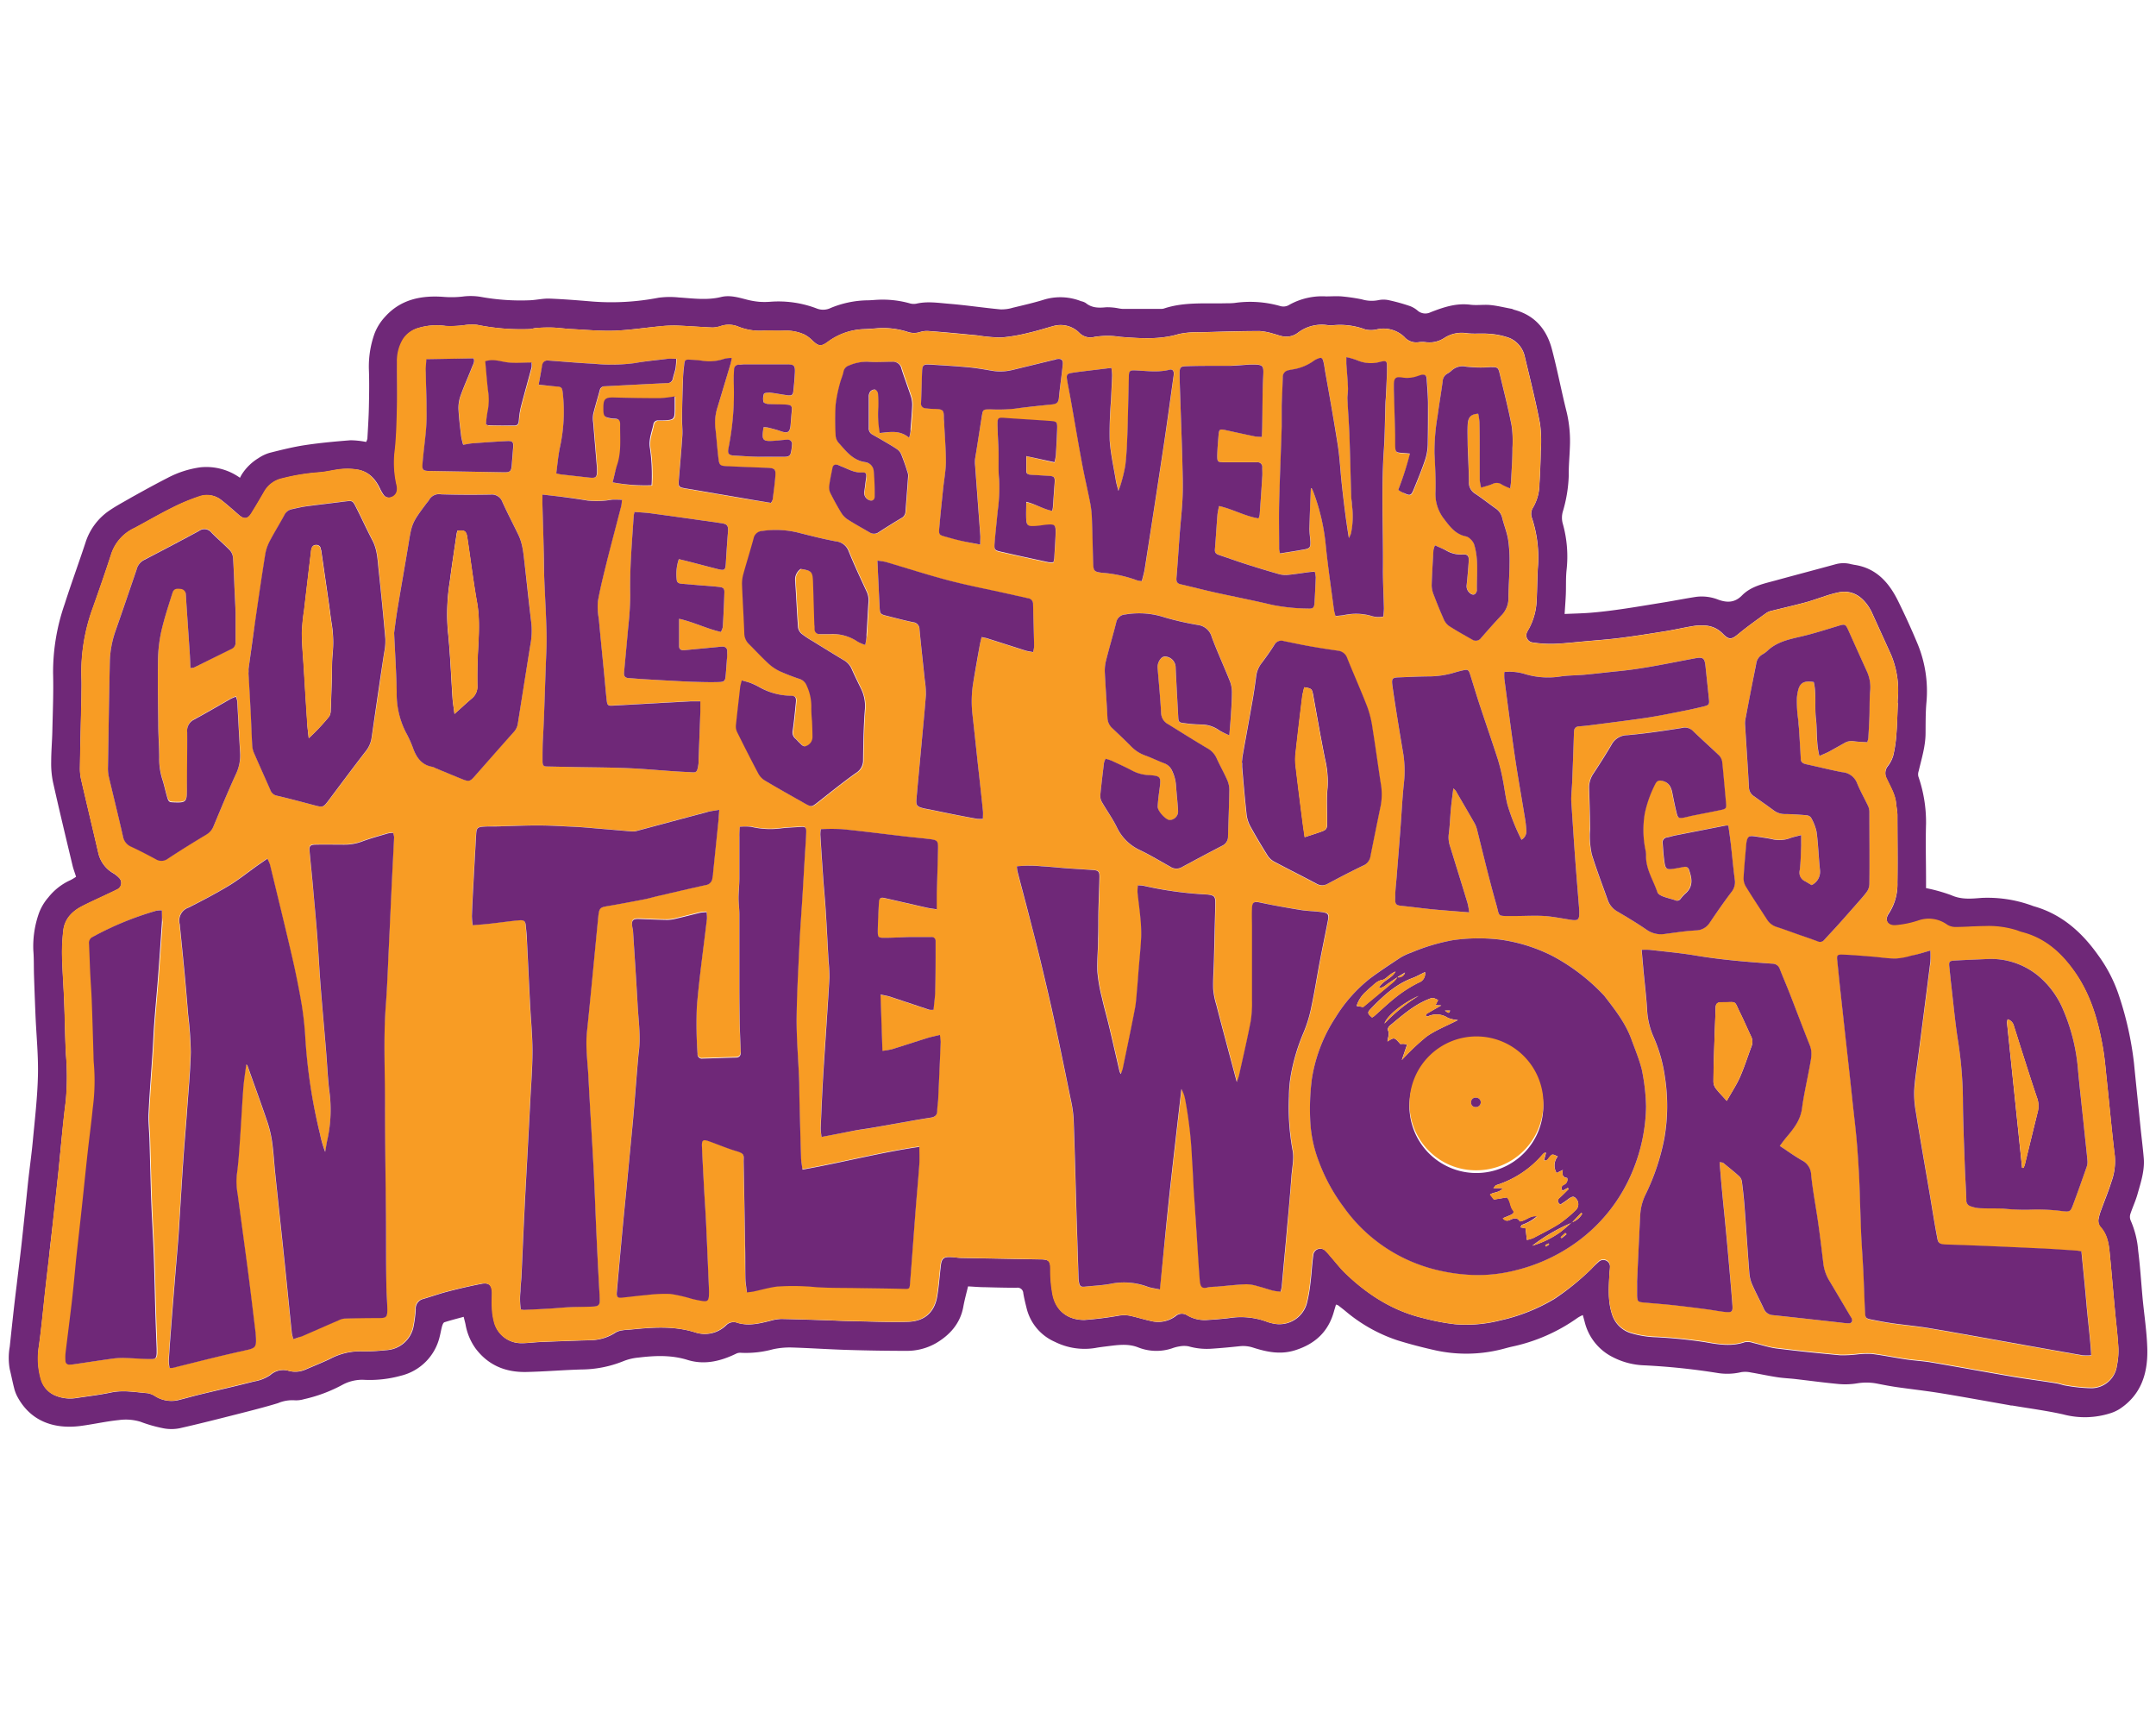
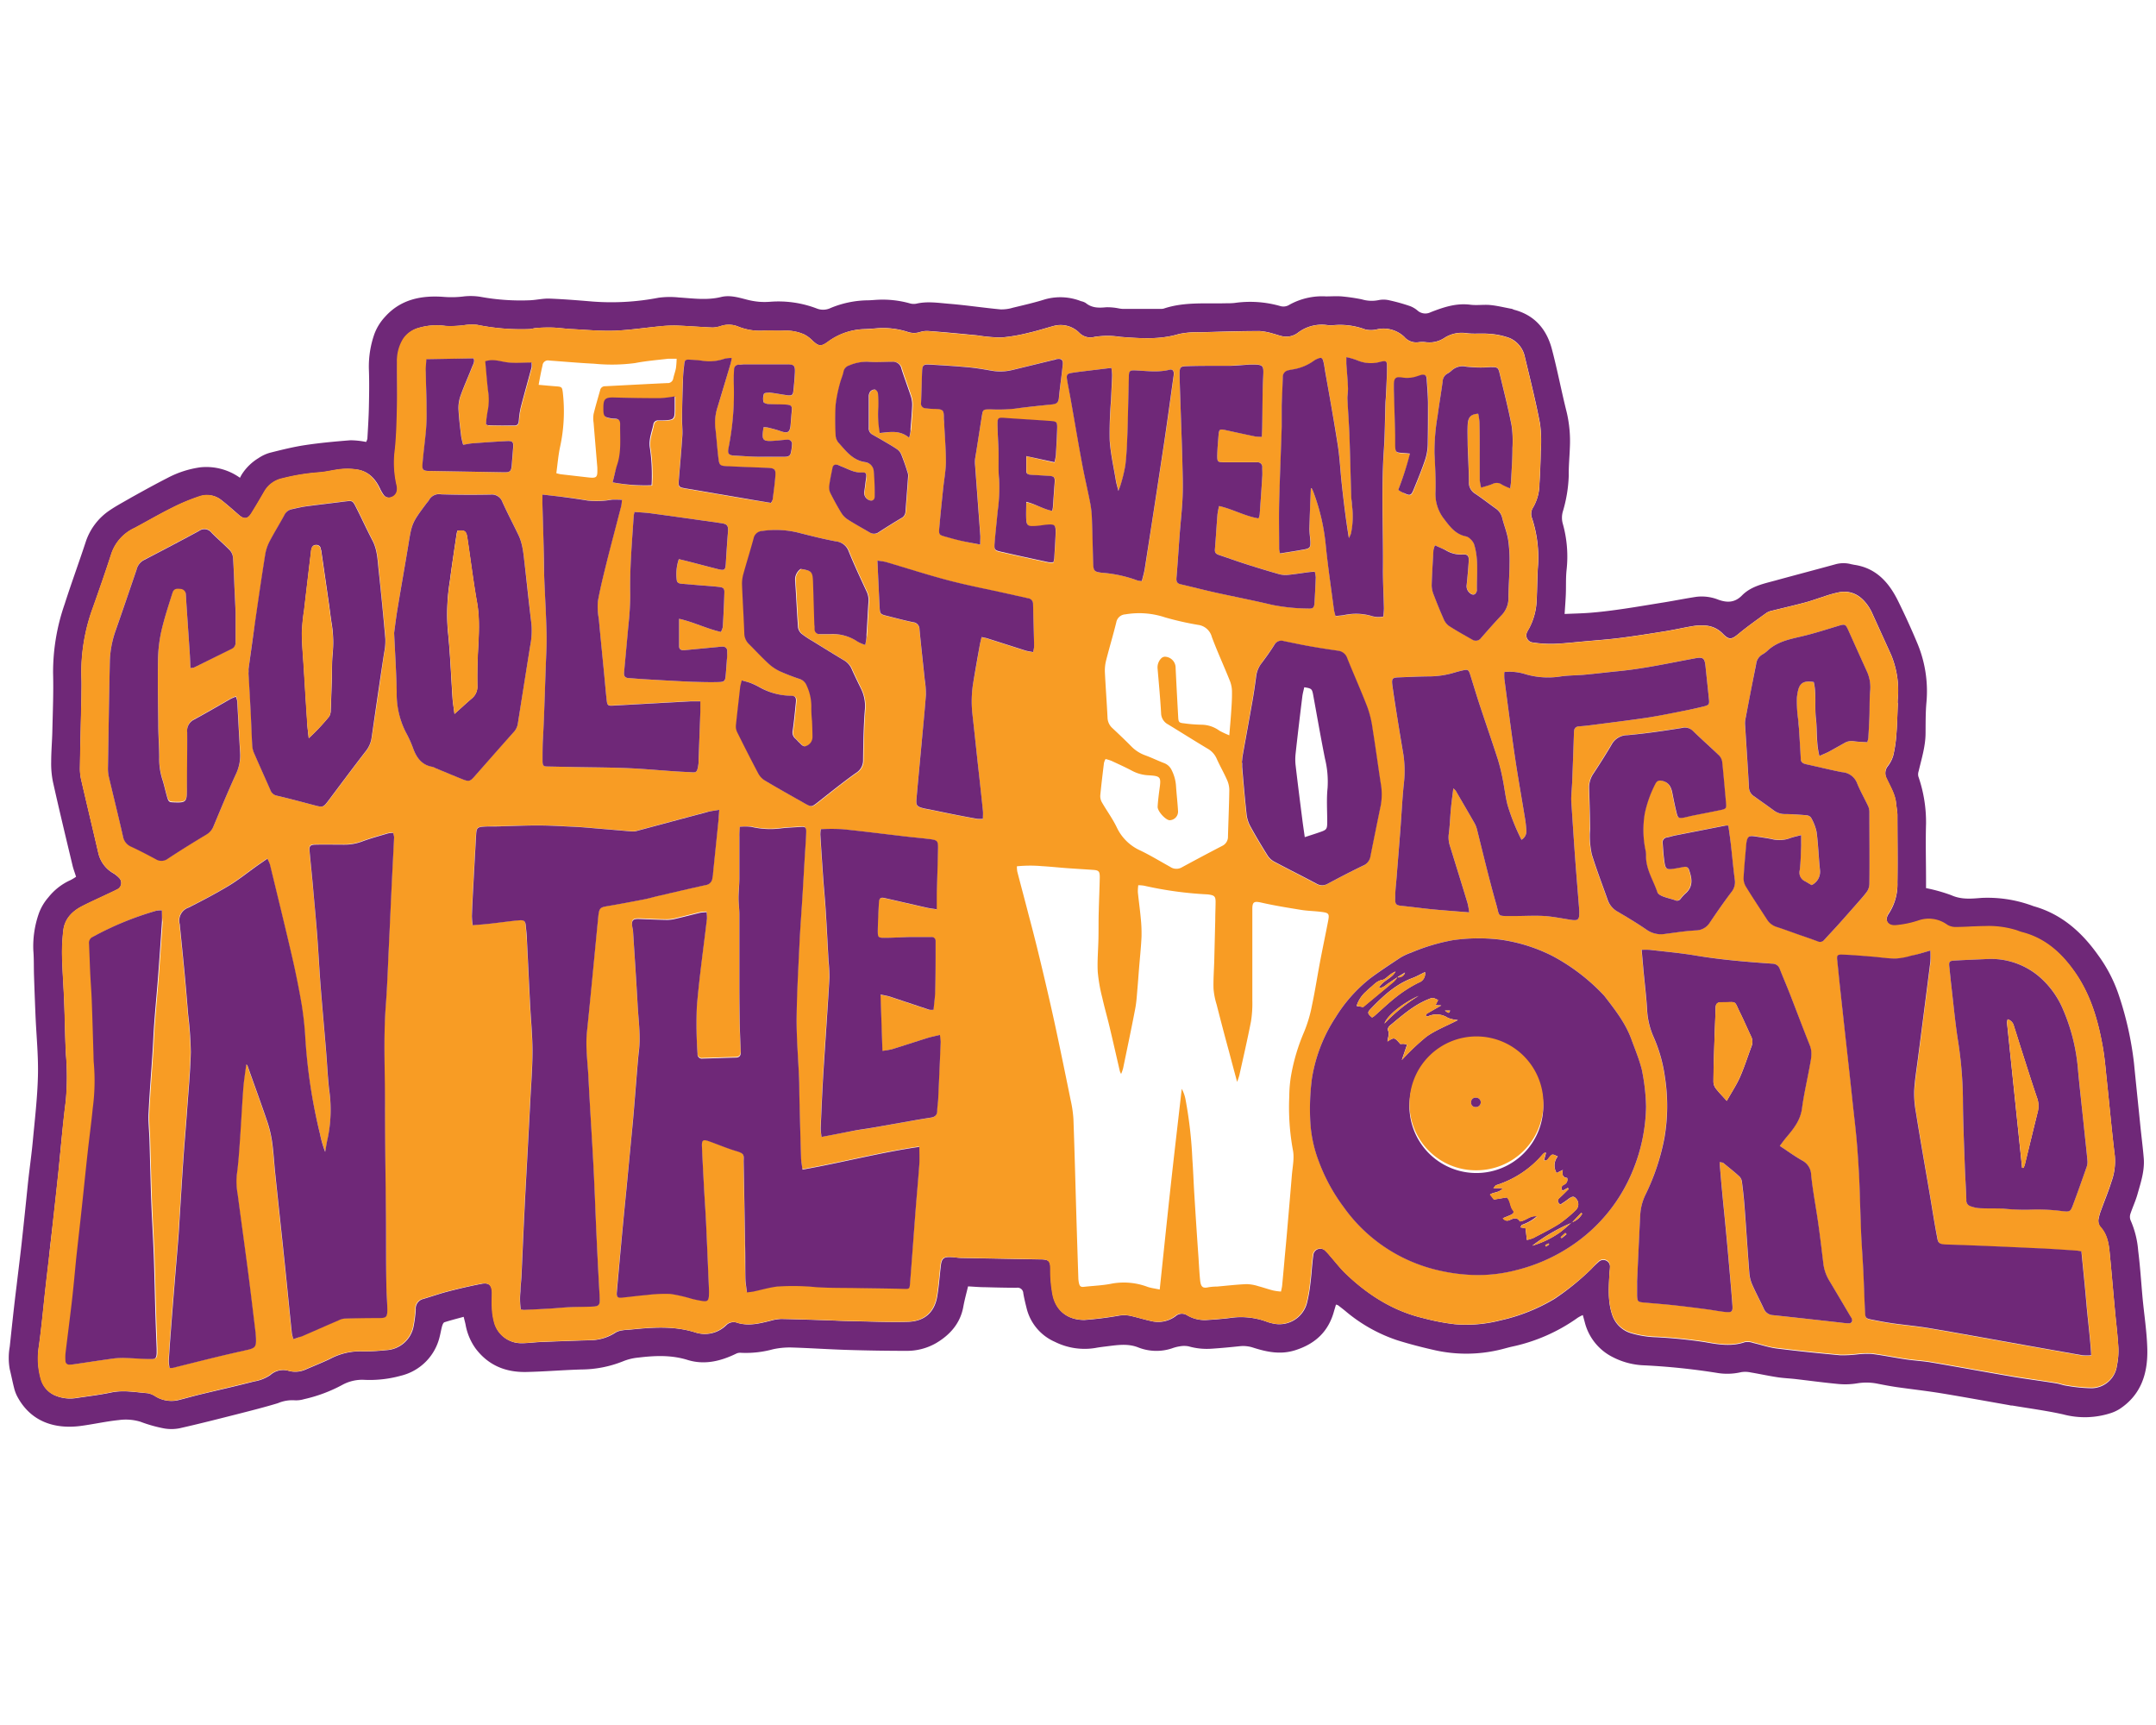
<svg xmlns="http://www.w3.org/2000/svg" viewBox="0 0 500 400">
  <defs>
    <style>.cls-1{fill:#6f2878;}.cls-2{fill:#f89c24;}</style>
  </defs>
  <title>LittleStevensCoolestSongs-126-500x400-P</title>
  <g id="LOGO">
    <path class="cls-1" d="M17.64,203.31c-.34-1.09-.64-1.85-.82-2.63-1.54-6.44-3.09-12.87-4.53-19.32a21.23,21.23,0,0,1-.42-4.71c0-2.41.22-4.81.27-7.21.1-4.43.29-8.86.17-13.29A48,48,0,0,1,15,140.06c1.53-4.79,3.27-9.51,4.84-14.28a14.15,14.15,0,0,1,5.62-7.46c1.62-1.1,3.35-2,5.06-3,2.77-1.54,5.54-3.07,8.36-4.51a22.93,22.93,0,0,1,7.61-2.45,13.43,13.43,0,0,1,9.16,2.43c.14-.26.28-.55.45-.82a11.92,11.92,0,0,1,3.86-3.75A9.29,9.29,0,0,1,62.55,105c2.7-.68,5.41-1.36,8.16-1.78,3.5-.53,7-.85,10.58-1.13a19.23,19.23,0,0,1,3.61.39,2.67,2.67,0,0,0,.3-.75c.14-2.45.3-4.9.35-7.36.06-2.9.11-5.8,0-8.7a22.74,22.74,0,0,1,1.27-8.21,12,12,0,0,1,2.48-4c3.63-4.06,8.42-5,13.57-4.62a22.53,22.53,0,0,0,4.57-.09,14.09,14.09,0,0,1,4,.08,51.79,51.79,0,0,0,11.59.79c1.47-.08,2.93-.43,4.39-.38,3.38.13,6.76.41,10.13.69a57.62,57.62,0,0,0,15.17-.89,19.67,19.67,0,0,1,4.73-.06c3.27.21,6.52.69,9.78-.11,2.11-.51,4.11.14,6.13.65a17.84,17.84,0,0,0,2.71.46,17,17,0,0,0,2.47,0,24.88,24.88,0,0,1,10.94,1.58,4,4,0,0,0,3.15-.14,23.11,23.11,0,0,1,8.44-1.78c.82,0,1.64-.09,2.46-.13a23.42,23.42,0,0,1,7.31.79,3.41,3.41,0,0,0,1.61.13c2.51-.6,5-.21,7.51,0,4,.32,8,.93,12.05,1.31a9,9,0,0,0,2.9-.39c2.5-.6,5-1.17,7.45-1.94a13.12,13.12,0,0,1,8.35.43,3.27,3.27,0,0,1,1.07.41c1.42,1.17,3,1.17,4.74,1a13.22,13.22,0,0,1,2.92.26,7.5,7.5,0,0,0,.81.11l9,0a2,2,0,0,0,.65-.07c4.77-1.6,9.72-1.09,14.62-1.23a15.39,15.39,0,0,0,1.8-.07,25.38,25.38,0,0,1,10.55.71,2.58,2.58,0,0,0,2.17-.3,15.62,15.62,0,0,1,8.5-1.93c1.19,0,2.4-.09,3.59,0a43.42,43.42,0,0,1,4.67.68,8,8,0,0,0,3.87.19,5.82,5.82,0,0,1,2.59.05A43.22,43.22,0,0,1,327.06,71a6.05,6.05,0,0,1,1.8,1.11,2.73,2.73,0,0,0,2.92.29c3-1.17,5.94-2.16,9.22-1.74,1.51.19,3.07-.07,4.59.07s3.21.55,4.81.85c.27,0,.52.19.78.26,4.75,1.26,7.5,4.53,8.71,9.08,1.29,4.86,2.22,9.81,3.45,14.69a29.31,29.31,0,0,1,.73,8.13c-.07,2.19-.3,4.37-.26,6.55a32.58,32.58,0,0,1-1.39,8.39,5.16,5.16,0,0,0,0,2.73,28.1,28.1,0,0,1,.89,10.72c-.21,1.9-.1,3.82-.18,5.74-.06,1.45-.18,2.91-.28,4.5,2.21-.1,4.39-.13,6.55-.33,2.44-.21,4.88-.53,7.31-.89,3.13-.46,6.25-1,9.38-1.5,2.42-.4,4.83-.88,7.26-1.25a10.42,10.42,0,0,1,5.16.66c2.08.75,3.85.68,5.49-1,2.1-2.12,4.94-2.69,7.67-3.43,4.63-1.27,9.28-2.49,13.91-3.76a6.92,6.92,0,0,1,3.88,0c.16,0,.32.06.49.09,5.15.72,8.14,4.12,10.27,8.47,1.54,3.13,3,6.31,4.35,9.54a28.75,28.75,0,0,1,2.19,13.94c-.21,2.34-.18,4.7-.2,7.05,0,3.05-.92,5.93-1.6,8.85a2.29,2.29,0,0,0-.08,1.21A32.45,32.45,0,0,1,446.67,191c-.13,4.43,0,8.86,0,13.29v1.65a38.45,38.45,0,0,1,5.85,1.64c2.34,1.06,4.68.82,7,.63a30,30,0,0,1,11.13,1.58c.37.11.72.27,1.09.38,6.4,1.83,11.06,6,14.81,11.28a33.72,33.72,0,0,1,4.72,9,76.78,76.78,0,0,1,3.63,16.12c.48,4.9,1,9.79,1.49,14.68.25,2.45.57,4.89.77,7.34.23,2.9-.69,5.62-1.46,8.35-.43,1.52-1.12,3-1.61,4.46a2.24,2.24,0,0,0,0,1.53,21.56,21.56,0,0,1,1.78,7.11c.45,3.57.68,7.17,1,10.76.37,4,1,7.93,1.11,11.91.16,5.67-1.38,10.73-6.48,14.05a9.49,9.49,0,0,1-1.91.89,19.52,19.52,0,0,1-11.13.32c-3.89-.87-7.86-1.38-11.79-2.05-.21,0-.43,0-.65-.08-5.32-.93-10.64-1.91-16-2.79-3.34-.54-6.71-.91-10.06-1.39-1.52-.22-3-.5-4.52-.8a13.13,13.13,0,0,0-4.72-.09,17.13,17.13,0,0,1-4.23.17c-3.38-.31-6.74-.77-10.1-1.16-1.42-.16-2.84-.21-4.24-.43-2.05-.31-4.08-.76-6.12-1.1a6,6,0,0,0-2.23-.07,14.17,14.17,0,0,1-5.69.16,154.81,154.81,0,0,0-16.79-1.74,17.21,17.21,0,0,1-7.25-1.88,12.43,12.43,0,0,1-6.48-7.87c-.15-.58-.31-1.15-.52-1.91a8.83,8.83,0,0,0-1.16.61,40.84,40.84,0,0,1-15.34,6.73c-1,.23-2,.54-3,.76a33.48,33.48,0,0,1-14.64.09c-3-.67-5.95-1.43-8.87-2.34A36.43,36.43,0,0,1,312,304c-.55-.45-1.11-.88-1.68-1.32a2.63,2.63,0,0,0-.49-.17c-.14.49-.3,1-.44,1.48-1.27,4.72-4.3,7.61-9,9.1-3.41,1.09-6.58.42-9.78-.6a7.41,7.41,0,0,0-3.06-.33c-2.17.23-4.34.44-6.52.58a15.45,15.45,0,0,1-5.36-.54,5.49,5.49,0,0,0-2.1,0,8.91,8.91,0,0,0-1.74.45,11.48,11.48,0,0,1-7.88-.21c-2.35-.93-4.72-.56-7.09-.27-.93.12-1.85.22-2.76.39a15.37,15.37,0,0,1-9.44-1.4,11.48,11.48,0,0,1-6.57-7.77c-.29-1.16-.58-2.33-.78-3.52a1.32,1.32,0,0,0-1.54-1.26c-2.46,0-4.93-.06-7.39-.13-1.24,0-2.49-.12-3.88-.19-.39,1.63-.81,3.14-1.09,4.68-.69,3.92-3.15,6.62-6.38,8.51a13.52,13.52,0,0,1-6.76,1.76q-6.79,0-13.59-.21c-4.41-.13-8.82-.44-13.22-.57a18.15,18.15,0,0,0-4.22.42,23.79,23.79,0,0,1-7.46.81,2.08,2.08,0,0,0-1.09.22c-3.6,1.74-7.33,2.65-11.26,1.43-3.77-1.17-7.55-1-11.37-.54a12.46,12.46,0,0,0-3.61.88,26.33,26.33,0,0,1-9.59,1.88c-4.26.12-8.52.49-12.78.58-4.73.1-8.74-1.46-11.73-5.37a13.56,13.56,0,0,1-2.39-5.67c-.11-.52-.25-1-.43-1.75-1.56.43-3,.79-4.46,1.26-.26.08-.45.58-.55.93-.22.78-.34,1.6-.55,2.39A12.18,12.18,0,0,1,93,319a27.08,27.08,0,0,1-8.77.95,9.64,9.64,0,0,0-4.86,1.19,34.45,34.45,0,0,1-8.88,3.31,6.41,6.41,0,0,1-2.1.26,8.5,8.5,0,0,0-3.93.66c-3.13.95-6.31,1.75-9.48,2.56-4.45,1.13-8.89,2.26-13.37,3.27a9.85,9.85,0,0,1-3.71,0,32.9,32.9,0,0,1-5.33-1.52,11.71,11.71,0,0,0-5-.39c-3,.3-6,1-9.07,1.39C12.34,331.42,7,329.46,4,323.81a8.57,8.57,0,0,1-.74-2c-.37-1.43-.64-2.88-1-4.31a14.76,14.76,0,0,1,0-5.22c.5-4.73,1-9.45,1.59-14.16.38-3.26.8-6.51,1.16-9.77.51-4.67,1-9.35,1.47-14,.35-3.26.82-6.5,1.13-9.77.47-5.05,1.07-10.11,1.19-15.18.11-4.58-.36-9.17-.56-13.76-.13-3.11-.25-6.23-.35-9.34-.07-2,0-3.94-.16-5.9A23,23,0,0,1,9,211.84a11.78,11.78,0,0,1,2.22-3.76,13.71,13.71,0,0,1,5.14-4A11.62,11.62,0,0,0,17.64,203.31ZM440.15,163h-.08c0-.32,0-.65.05-1a21.5,21.5,0,0,0-1.53-10.12Q436.37,147,434.1,142a10.27,10.27,0,0,0-1-1.7c-1.58-2.2-3.68-3.44-6.45-3a26.93,26.93,0,0,0-3.78,1.06c-1.46.45-2.9,1-4.38,1.38-2.53.67-5.09,1.26-7.63,1.89a3.58,3.58,0,0,0-1.21.49c-2.16,1.57-4.35,3.11-6.41,4.81-1.65,1.37-2.23,1.52-3.71,0a6.11,6.11,0,0,0-4.39-1.89,12.1,12.1,0,0,0-2.62.15c-2.09.35-4.17.83-6.27,1.17-3.45.56-6.9,1.1-10.37,1.55-2.76.35-5.54.55-8.31.8-2.39.21-4.79.49-7.18.58a27.76,27.76,0,0,1-4.9-.31,1.67,1.67,0,0,1-1.3-2.48,6.1,6.1,0,0,1,.39-.71,15,15,0,0,0,1.79-6.59c.14-2.57.12-5.14.29-7.7a29.18,29.18,0,0,0-1.36-11.33,2.7,2.7,0,0,1,.25-2.51,11,11,0,0,0,1.47-5.48q.24-3.76.3-7.53a31.53,31.53,0,0,0-.16-6.38c-1-5.21-2.29-10.36-3.53-15.52a6.09,6.09,0,0,0-3.46-4.34,16.3,16.3,0,0,0-4.77-1c-1.79-.18-3.63.08-5.41-.17a7.4,7.4,0,0,0-5,1.1,6.28,6.28,0,0,1-4.32,1,6.93,6.93,0,0,0-1.64,0,3.63,3.63,0,0,1-3.36-1.23,7,7,0,0,0-6.15-1.79,5.92,5.92,0,0,1-2.89.07,16.78,16.78,0,0,0-7.25-1,7.21,7.21,0,0,1-1.47,0,9.14,9.14,0,0,0-7,1.83,4.44,4.44,0,0,1-3.89.65c-.64-.14-1.25-.39-1.89-.54a14,14,0,0,0-3-.57c-4.59,0-9.18.15-13.77.29a20,20,0,0,0-5,.41c-4.48,1.35-9,1-13.52.65a19.4,19.4,0,0,0-6,0,3.61,3.61,0,0,1-3.59-1,6.12,6.12,0,0,0-5.93-1.52c-1.95.53-3.88,1.16-5.85,1.6a39.63,39.63,0,0,1-6.28,1.07,38.67,38.67,0,0,1-5.55-.5c-3.75-.36-7.5-.73-11.25-1a5.3,5.3,0,0,0-2.09.25,4.51,4.51,0,0,1-2.88-.08,18.48,18.48,0,0,0-7.13-.8c-.92.07-1.85.15-2.78.18A14.9,14.9,0,0,0,192,79.25c-1.55,1.13-2.11,1.09-3.53-.23a7.49,7.49,0,0,0-1.94-1.46,10.43,10.43,0,0,0-4.63-.89c-1.58.09-3.18,0-4.76,0a13.57,13.57,0,0,1-6.08-1,5.75,5.75,0,0,0-3.86-.08,6.85,6.85,0,0,1-1.92.36c-2.84-.12-5.67-.36-8.5-.46a30,30,0,0,0-3.9.2c-3.48.32-6.95.86-10.44,1-3.27.1-6.55-.21-9.83-.38-1.47-.07-2.93-.29-4.4-.35a35.39,35.39,0,0,0-3.57.08c-.66,0-1.3.26-2,.28a51.36,51.36,0,0,1-12-1,11.4,11.4,0,0,0-2.91.07,24.06,24.06,0,0,1-4.39.19,14.67,14.67,0,0,0-6.15.43,6.17,6.17,0,0,0-3.6,2.67A9.71,9.71,0,0,0,92.18,84c-.06,3.33,0,6.67,0,10s-.14,6.78-.48,10.15a23.37,23.37,0,0,0,.38,8.46,2.88,2.88,0,0,1,.08,1,1.87,1.87,0,0,1-1.34,1.7,1.58,1.58,0,0,1-1.89-.62,9.47,9.47,0,0,1-.81-1.42c-1.06-2.24-2.63-3.93-5.17-4.36a15.09,15.09,0,0,0-3.74-.12c-1.79.17-3.55.68-5.34.78a48.69,48.69,0,0,0-8.24,1.36A6.36,6.36,0,0,0,61.34,114c-1,1.65-1.92,3.32-2.94,4.94-.91,1.46-1.74,1.56-3,.46s-2.63-2.32-4-3.39a5.28,5.28,0,0,0-5-.93A45.64,45.64,0,0,0,40,117.72c-3,1.48-5.86,3.16-8.8,4.73a10.14,10.14,0,0,0-5.35,5.9c-1.36,4.21-2.82,8.4-4.3,12.57a43.33,43.33,0,0,0-2.65,16.41c.05,1.37,0,2.74,0,4.11-.12,5.52-.26,11-.35,16.56a11.6,11.6,0,0,0,.27,2.76c1.32,5.7,2.69,11.39,4,17.09a7.25,7.25,0,0,0,3.4,4.61,6.34,6.34,0,0,1,1.4,1.11,1.65,1.65,0,0,1-.54,2.73c-.87.45-1.77.85-2.65,1.27-1.83.87-3.68,1.69-5.47,2.62-2.3,1.19-4,3-4.27,5.64a42.81,42.81,0,0,0-.29,5.88c.08,3.49.36,7,.49,10.47.17,4.1.2,8.2.41,12.3a60.79,60.79,0,0,1-.05,11c-.25,1.9-.46,3.8-.66,5.7-.36,3.43-.68,6.86-1,10.28q-.62,5.86-1.28,11.73c-.34,3-.71,6-1,9q-.42,3.5-.81,7c-.48,4.34-.87,8.7-1.47,13a17.49,17.49,0,0,0,.49,7.62,5.73,5.73,0,0,0,3.05,3.68,8.91,8.91,0,0,0,5.29.67c2.65-.39,5.31-.71,7.93-1.26,2.86-.61,5.66-.05,8.48.17a4.75,4.75,0,0,1,1.79.73,7.07,7.07,0,0,0,5.19.9c1.75-.43,3.49-.94,5.24-1.36,4.14-1,8.31-1.93,12.44-3a9.39,9.39,0,0,0,3.77-1.49,4.5,4.5,0,0,1,4.4-.93,5.82,5.82,0,0,0,3.7-.31c1.9-.82,3.83-1.59,5.71-2.48a14.92,14.92,0,0,1,7.07-1.78,44.73,44.73,0,0,0,5.89-.26,6.81,6.81,0,0,0,6.48-5.71,31.16,31.16,0,0,0,.47-3.73,2.29,2.29,0,0,1,1.74-2.44c1.94-.57,3.85-1.25,5.8-1.75,2.54-.66,5.1-1.25,7.67-1.75,1.76-.34,2.46.29,2.52,2.06,0,1.14-.06,2.3,0,3.44a15.09,15.09,0,0,0,.53,3.56,6.45,6.45,0,0,0,6.23,4.7c1.52,0,3-.22,4.58-.28q5.73-.24,11.47-.41a10.85,10.85,0,0,0,5.86-1.81,4.1,4.1,0,0,1,1.53-.48c.64-.12,1.31-.12,2-.19,5-.5,9.87-.88,14.8.64a7.08,7.08,0,0,0,7.32-1.68,2.43,2.43,0,0,1,2.59-.5c2.66.79,5.19.12,7.75-.52a9.94,9.94,0,0,1,2.4-.39c3.66.07,7.31.2,11,.32,1.46.05,2.92.13,4.39.16,4.64.09,9.29.3,13.93.18,3.45-.08,6.12-1.8,6.82-5.86.4-2.36.56-4.76.84-7.15.2-1.66.67-2.07,2.33-2,.76,0,1.52.18,2.28.2l18.37.34h.16c1.94,0,2.31.39,2.32,2.33a30.47,30.47,0,0,0,.51,5.86c.77,3.91,3.69,5.9,7.39,5.85a79.86,79.86,0,0,0,7.95-1,7.61,7.61,0,0,1,2.43,0c1.65.34,3.27.87,4.93,1.23a6.75,6.75,0,0,0,5.76-1.09,2.23,2.23,0,0,1,2.73-.21,7.87,7.87,0,0,0,4.56,1.08c1.74-.1,3.49-.25,5.22-.45a17.23,17.23,0,0,1,8.71.87,9.48,9.48,0,0,0,1.26.36,6.61,6.61,0,0,0,8-4.7,34.8,34.8,0,0,0,.81-4.67c.27-2.12.36-4.26.65-6.37a1.65,1.65,0,0,1,2.9-1,10.16,10.16,0,0,1,1,1.09c1.23,1.39,2.36,2.89,3.7,4.17,5.14,4.92,11,8.64,18,10.29a51.5,51.5,0,0,0,7.23,1.39,31.46,31.46,0,0,0,10.57-.89,42.19,42.19,0,0,0,12.57-5A59.61,59.61,0,0,0,369,294.3a23.81,23.81,0,0,1,1.77-1.71,1.55,1.55,0,0,1,2.61,1.16,8.93,8.93,0,0,1-.1,1.14c-.18,3.28-.48,6.57.53,9.77a6.59,6.59,0,0,0,4.24,4.43,22.76,22.76,0,0,0,6.12,1,112.21,112.21,0,0,1,11.25,1.14c3,.54,6.15,1.07,9.25,0a3.83,3.83,0,0,1,1.9.18c1.75.4,3.47,1,5.24,1.26,5,.63,10,1.14,15,1.6a30.15,30.15,0,0,0,3.9-.2,19.62,19.62,0,0,1,3.42-.11c2.65.34,5.28.88,7.93,1.27,1.94.29,3.92.38,5.86.71,6.24,1.06,12.47,2.22,18.72,3.28,3.39.58,6.81,1,10.21,1.56.8.12,1.58.45,2.39.55a36.11,36.11,0,0,0,5.84.58,6,6,0,0,0,5.86-5.24,16.88,16.88,0,0,0,.34-4.07c-.17-2.94-.54-5.87-.81-8.81-.41-4.41-.78-8.82-1.21-13.22-.2-2.13-.55-4.25-2.07-5.93a2.35,2.35,0,0,1-.47-2.15,12,12,0,0,1,.6-2c.78-2.16,1.67-4.28,2.35-6.47a13.84,13.84,0,0,0,.78-5.95c-.71-5.8-1.23-11.63-1.85-17.45-.29-2.72-.49-5.45-1-8.14-1.09-6.06-2.82-11.91-6.42-17-3.1-4.42-6.91-7.86-12.3-9.22a10.65,10.65,0,0,1-1.08-.38,21.84,21.84,0,0,0-7.44-1c-2.35,0-4.69.21-7,.22a3.63,3.63,0,0,1-1.82-.56,7.27,7.27,0,0,0-6.52-1,22.55,22.55,0,0,1-5.42,1.13c-1.87.13-2.62-1.31-1.57-2.81a12.33,12.33,0,0,0,2-7.16c.09-5.19,0-10.39,0-15.59,0-.92-.21-1.84-.3-2.76-.19-2.13-1.34-3.91-2.19-5.79a2.65,2.65,0,0,1,.28-2.91,7.21,7.21,0,0,0,1.25-2.45,30.51,30.51,0,0,0,.72-4.85C440,167.81,440,165.4,440.15,163Z" />
    <path class="cls-2" d="M440.15,163c-.11,2.4-.17,4.81-.36,7.2a30.51,30.51,0,0,1-.72,4.85,7.21,7.21,0,0,1-1.25,2.45,2.65,2.65,0,0,0-.28,2.91c.85,1.88,2,3.66,2.19,5.79.09.92.3,1.84.3,2.76,0,5.2.08,10.4,0,15.59a12.33,12.33,0,0,1-2,7.16c-1.05,1.5-.3,2.94,1.57,2.81a22.55,22.55,0,0,0,5.42-1.13,7.27,7.27,0,0,1,6.52,1,3.63,3.63,0,0,0,1.82.56c2.35,0,4.69-.2,7-.22a21.84,21.84,0,0,1,7.44,1,10.65,10.65,0,0,0,1.08.38c5.39,1.36,9.2,4.8,12.3,9.22,3.6,5.14,5.33,11,6.42,17,.49,2.69.69,5.42,1,8.14.62,5.82,1.14,11.65,1.85,17.45a13.84,13.84,0,0,1-.78,5.95c-.68,2.19-1.57,4.31-2.35,6.47a12,12,0,0,0-.6,2,2.35,2.35,0,0,0,.47,2.15c1.52,1.68,1.87,3.8,2.07,5.93.43,4.4.8,8.81,1.21,13.22.27,2.94.64,5.87.81,8.81a16.88,16.88,0,0,1-.34,4.07,6,6,0,0,1-5.86,5.24,36.11,36.11,0,0,1-5.84-.58c-.81-.1-1.59-.43-2.39-.55-3.4-.54-6.82-1-10.21-1.56-6.25-1.06-12.48-2.22-18.72-3.28-1.94-.33-3.92-.42-5.86-.71-2.65-.39-5.28-.93-7.93-1.27a19.62,19.62,0,0,0-3.42.11,30.15,30.15,0,0,1-3.9.2c-5-.46-10-1-15-1.6-1.77-.22-3.49-.86-5.24-1.26a3.83,3.83,0,0,0-1.9-.18c-3.1,1.09-6.21.56-9.25,0a112.21,112.21,0,0,0-11.25-1.14,22.76,22.76,0,0,1-6.12-1,6.59,6.59,0,0,1-4.24-4.43c-1-3.2-.71-6.49-.53-9.77a8.93,8.93,0,0,0,.1-1.14,1.55,1.55,0,0,0-2.61-1.16A23.81,23.81,0,0,0,369,294.3a59.61,59.61,0,0,1-8.58,6.84,42.19,42.19,0,0,1-12.57,5,31.46,31.46,0,0,1-10.57.89,51.5,51.5,0,0,1-7.23-1.39c-7-1.65-12.87-5.37-18-10.29-1.34-1.28-2.47-2.78-3.7-4.17a10.16,10.16,0,0,0-1-1.09,1.65,1.65,0,0,0-2.9,1c-.29,2.11-.38,4.25-.65,6.37a34.8,34.8,0,0,1-.81,4.67,6.61,6.61,0,0,1-8,4.7,9.48,9.48,0,0,1-1.26-.36,17.23,17.23,0,0,0-8.71-.87c-1.73.2-3.48.35-5.22.45a7.87,7.87,0,0,1-4.56-1.08,2.23,2.23,0,0,0-2.73.21,6.75,6.75,0,0,1-5.76,1.09c-1.66-.36-3.28-.89-4.93-1.23a7.61,7.61,0,0,0-2.43,0,79.86,79.86,0,0,1-7.95,1c-3.7.05-6.62-1.94-7.39-5.85a30.47,30.47,0,0,1-.51-5.86c0-1.94-.38-2.29-2.32-2.33h-.16l-18.37-.34c-.76,0-1.52-.17-2.28-.2-1.66-.07-2.13.34-2.33,2-.28,2.39-.44,4.79-.84,7.15-.7,4.06-3.37,5.78-6.82,5.86-4.64.12-9.29-.09-13.93-.18-1.47,0-2.93-.11-4.39-.16-3.66-.12-7.31-.25-11-.32a9.94,9.94,0,0,0-2.4.39c-2.56.64-5.09,1.31-7.75.52a2.43,2.43,0,0,0-2.59.5,7.08,7.08,0,0,1-7.32,1.68c-4.93-1.52-9.84-1.14-14.8-.64-.65.07-1.32.07-2,.19a4.1,4.1,0,0,0-1.53.48,10.85,10.85,0,0,1-5.86,1.81q-5.74.17-11.47.41c-1.53.06-3.06.32-4.58.28a6.45,6.45,0,0,1-6.23-4.7,15.09,15.09,0,0,1-.53-3.56c-.09-1.14,0-2.3,0-3.44-.06-1.77-.76-2.4-2.52-2.06-2.57.5-5.13,1.09-7.67,1.75-1.95.5-3.86,1.18-5.8,1.75a2.29,2.29,0,0,0-1.74,2.44,31.16,31.16,0,0,1-.47,3.73,6.81,6.81,0,0,1-6.48,5.71,44.73,44.73,0,0,1-5.89.26,14.92,14.92,0,0,0-7.07,1.78c-1.88.89-3.81,1.66-5.71,2.48a5.82,5.82,0,0,1-3.7.31,4.5,4.5,0,0,0-4.4.93,9.39,9.39,0,0,1-3.77,1.49c-4.13,1-8.3,2-12.44,3-1.75.42-3.49.93-5.24,1.36a7.07,7.07,0,0,1-5.19-.9,4.75,4.75,0,0,0-1.79-.73c-2.82-.22-5.62-.78-8.48-.17-2.62.55-5.28.87-7.93,1.26a8.91,8.91,0,0,1-5.29-.67,5.73,5.73,0,0,1-3.05-3.68A17.49,17.49,0,0,1,9,312.14c.6-4.33,1-8.69,1.47-13q.39-3.51.81-7c.34-3,.71-6,1-9q.66-5.86,1.28-11.73c.36-3.42.68-6.85,1-10.28.2-1.9.41-3.8.66-5.7a60.79,60.79,0,0,0,.05-11c-.21-4.1-.24-8.2-.41-12.3-.13-3.49-.41-7-.49-10.47a42.81,42.81,0,0,1,.29-5.88c.29-2.68,2-4.45,4.27-5.64,1.79-.93,3.64-1.75,5.47-2.62.88-.42,1.78-.82,2.65-1.27a1.65,1.65,0,0,0,.54-2.73,6.34,6.34,0,0,0-1.4-1.11,7.25,7.25,0,0,1-3.4-4.61c-1.33-5.7-2.7-11.39-4-17.09a11.6,11.6,0,0,1-.27-2.76c.09-5.52.23-11,.35-16.56,0-1.37.09-2.74,0-4.11a43.33,43.33,0,0,1,2.65-16.41c1.48-4.17,2.94-8.36,4.3-12.57a10.14,10.14,0,0,1,5.35-5.9c2.94-1.57,5.82-3.25,8.8-4.73a45.64,45.64,0,0,1,6.34-2.65,5.28,5.28,0,0,1,5,.93c1.38,1.07,2.67,2.26,4,3.39s2.14,1,3-.46c1-1.62,2-3.29,2.94-4.94a6.36,6.36,0,0,1,4.25-3.07,48.69,48.69,0,0,1,8.24-1.36c1.79-.1,3.55-.61,5.34-.78a15.09,15.09,0,0,1,3.74.12c2.54.43,4.11,2.12,5.17,4.36a9.47,9.47,0,0,0,.81,1.42,1.58,1.58,0,0,0,1.89.62,1.87,1.87,0,0,0,1.34-1.7,2.88,2.88,0,0,0-.08-1,23.37,23.37,0,0,1-.38-8.46c.34-3.37.4-6.76.48-10.15s0-6.68,0-10a9.71,9.71,0,0,1,1.38-5.33A6.17,6.17,0,0,1,97.16,76a14.67,14.67,0,0,1,6.15-.43,24.06,24.06,0,0,0,4.39-.19,11.4,11.4,0,0,1,2.91-.07,51.36,51.36,0,0,0,12,1c.65,0,1.29-.24,2-.28a35.39,35.39,0,0,1,3.57-.08c1.47.06,2.93.28,4.4.35,3.28.17,6.56.48,9.83.38,3.49-.11,7-.65,10.44-1a30,30,0,0,1,3.9-.2c2.83.1,5.66.34,8.5.46a6.85,6.85,0,0,0,1.92-.36,5.75,5.75,0,0,1,3.86.08,13.57,13.57,0,0,0,6.08,1c1.58-.08,3.18.05,4.76,0a10.43,10.43,0,0,1,4.63.89A7.49,7.49,0,0,1,188.44,79c1.42,1.32,2,1.36,3.53.23a14.9,14.9,0,0,1,8.54-2.89c.93,0,1.86-.11,2.78-.18a18.48,18.48,0,0,1,7.13.8,4.51,4.51,0,0,0,2.88.08,5.3,5.3,0,0,1,2.09-.25c3.75.31,7.5.68,11.25,1a38.67,38.67,0,0,0,5.55.5,39.63,39.63,0,0,0,6.28-1.07c2-.44,3.9-1.07,5.85-1.6a6.12,6.12,0,0,1,5.93,1.52,3.61,3.61,0,0,0,3.59,1,19.4,19.4,0,0,1,6,0c4.5.3,9,.7,13.52-.65a20,20,0,0,1,5-.41c4.59-.14,9.18-.25,13.77-.29a14,14,0,0,1,3,.57c.64.15,1.25.4,1.89.54a4.44,4.44,0,0,0,3.89-.65,9.14,9.14,0,0,1,7-1.83,7.21,7.21,0,0,0,1.47,0,16.78,16.78,0,0,1,7.25,1,5.92,5.92,0,0,0,2.89-.07,7,7,0,0,1,6.15,1.79A3.63,3.63,0,0,0,329,79.38a6.93,6.93,0,0,1,1.64,0,6.28,6.28,0,0,0,4.32-1,7.4,7.4,0,0,1,5-1.1c1.78.25,3.62,0,5.41.17a16.3,16.3,0,0,1,4.77,1,6.09,6.09,0,0,1,3.46,4.34c1.24,5.16,2.52,10.31,3.53,15.52a31.53,31.53,0,0,1,.16,6.38q-.06,3.77-.3,7.53a11,11,0,0,1-1.47,5.48,2.7,2.7,0,0,0-.25,2.51,29.18,29.18,0,0,1,1.36,11.33c-.17,2.56-.15,5.13-.29,7.7a15,15,0,0,1-1.79,6.59,6.1,6.1,0,0,0-.39.71,1.67,1.67,0,0,0,1.3,2.48,27.76,27.76,0,0,0,4.9.31c2.39-.09,4.79-.37,7.18-.58,2.77-.25,5.55-.45,8.31-.8,3.47-.45,6.92-1,10.37-1.55,2.1-.34,4.18-.82,6.27-1.17a12.1,12.1,0,0,1,2.62-.15,6.11,6.11,0,0,1,4.39,1.89c1.48,1.56,2.06,1.41,3.71,0,2.06-1.7,4.25-3.24,6.41-4.81a3.58,3.58,0,0,1,1.21-.49c2.54-.63,5.1-1.22,7.63-1.89,1.48-.39,2.92-.93,4.38-1.38a26.93,26.93,0,0,1,3.78-1.06c2.77-.42,4.87.82,6.45,3a10.27,10.27,0,0,1,1,1.7q2.26,4.92,4.49,9.85A21.5,21.5,0,0,1,440.12,162c0,.33,0,.66-.05,1ZM68.05,310.54c.76-.29,1.32-.47,1.86-.71,2.85-1.24,5.7-2.5,8.56-3.73a3.83,3.83,0,0,1,1.4-.42q4-.12,8-.12c1.61,0,1.94-.21,1.92-1.87,0-2-.21-4-.23-6.06,0-5.25,0-10.5-.09-15.75-.07-8.26-.26-16.51-.22-24.77,0-8-.42-16.07.19-24.11.35-4.63.5-9.27.72-13.91s.43-9.49.66-14.24c.17-3.6.37-7.2.54-10.8a3.69,3.69,0,0,0-.25-1,6.77,6.77,0,0,0-1.19.13c-2,.59-4,1.13-5.93,1.85a11.42,11.42,0,0,1-4.16.75c-2.24,0-4.49,0-6.73,0-1.16,0-1.45.32-1.36,1.34.24,2.61.51,5.22.75,7.83.35,3.81.72,7.62,1,11.43.31,4,.51,8.07.82,12.1.39,5,.85,10,1.26,15,.25,3,.38,6,.71,9A32.27,32.27,0,0,1,76,264.1c-.24,1-.37,2-.55,3A26.05,26.05,0,0,1,74.22,263a127.37,127.37,0,0,1-3.48-22.32,75.64,75.64,0,0,0-.82-7.66q-1-5.73-2.29-11.4c-1.64-7.08-3.38-14.14-5.09-21.21a8.43,8.43,0,0,0-.61-1.33l-2.24,1.55c-2.23,1.58-4.36,3.31-6.69,4.72-3,1.83-6.19,3.48-9.36,5.08a3.18,3.18,0,0,0-2,3.93,1,1,0,0,1,0,.17c.38,3.8.77,7.61,1.13,11.42.29,3.1.54,6.21.8,9.31a84.2,84.2,0,0,1,.61,8.66c-.12,4.75-.58,9.49-.91,14.23-.26,3.54-.57,7.08-.81,10.62-.29,4.14-.53,8.29-.79,12.43-.12,1.8-.2,3.6-.34,5.4-.29,3.75-.63,7.5-.93,11.25-.29,3.59-.58,7.18-.85,10.78-.18,2.29-.34,4.57-.47,6.86a10.28,10.28,0,0,0,.18,1.67,2.89,2.89,0,0,0,.7,0c3.33-.82,6.66-1.67,10-2.48,2.38-.58,4.77-1.12,7.17-1.66,2-.44,2.24-.73,2.16-2.76,0-.49-.05-1-.11-1.47-.55-4.5-1.08-9-1.66-13.5-.8-6.12-1.65-12.24-2.46-18.36a16.53,16.53,0,0,1-.21-4.56c.38-2.7.55-5.43.74-8.16.28-4,.47-8,.77-11.94.14-1.81.45-3.62.69-5.51.15.17.25.23.28.32,1.54,4.33,3.12,8.64,4.6,13a26.8,26.8,0,0,1,1.13,4.76c.34,2.43.46,4.89.72,7.34.73,6.95,1.48,13.9,2.21,20.86.56,5.38,1.08,10.76,1.64,16.14A10.24,10.24,0,0,0,68.05,310.54ZM235.83,200.88a7.12,7.12,0,0,0,.09,1.23c.89,3.44,1.82,6.87,2.7,10.31,1,3.71,1.92,7.41,2.81,11.13,1.11,4.63,2.19,9.26,3.2,13.91,1.27,5.88,2.47,11.77,3.67,17.65a27.38,27.38,0,0,1,.64,4.38c.28,7.71.47,15.42.7,23.12q.21,6.88.44,13.77a6.39,6.39,0,0,0,.11,1c.18.92.44,1.12,1.32,1,2.17-.24,4.37-.31,6.49-.76a15.69,15.69,0,0,1,8.21.81c.81.26,1.67.36,2.74.59.84-7.91,1.63-15.61,2.47-23.31s1.76-15.49,2.64-23.23a8.21,8.21,0,0,1,.85,2.33,98.26,98.26,0,0,1,1.61,14c.19,2.5.27,5,.42,7.53.31,5.07.64,10.14,1,15.21.11,1.74.2,3.49.37,5.23s.66,2,2,1.7a14,14,0,0,1,1.95-.15c2.29-.2,4.57-.47,6.85-.56a9.68,9.68,0,0,1,2.73.48c1.16.3,2.3.72,3.46,1a13.21,13.21,0,0,0,1.78.24c.12-.61.23-1,.27-1.45q.32-3.35.61-6.7c.22-2.34.44-4.68.63-7,.34-3.91.68-7.83,1-11.75.16-2,.64-4.12.23-6a55,55,0,0,1-.82-12.41,29.51,29.51,0,0,1,.43-4.88,45.4,45.4,0,0,1,3-10,31.17,31.17,0,0,0,1.82-6.11c.72-3.36,1.24-6.77,1.88-10.15.6-3.16,1.27-6.32,1.88-9.48.32-1.67.17-1.88-1.53-2.1s-3.17-.22-4.73-.47c-3.12-.51-6.23-1-9.32-1.71-1.57-.34-2-.15-2,1.49,0,1.42,0,2.84,0,4.26,0,5.64,0,11.27,0,16.9a26.61,26.61,0,0,1-.31,4.9c-.81,4.18-1.78,8.34-2.7,12.5a15.53,15.53,0,0,1-.52,1.54c-.68-2.53-1.28-4.74-1.87-7-1-3.64-1.95-7.28-2.88-10.93a16.87,16.87,0,0,1-.72-3.68c-.06-2.18.11-4.35.17-6.53.08-3.12.15-6.23.23-9.34,0-1.42.07-2.83.08-4.25,0-1.23-.26-1.51-1.5-1.7a4.76,4.76,0,0,0-.65-.06,85.53,85.53,0,0,1-14.43-2,8.56,8.56,0,0,0-1.35-.11,10.56,10.56,0,0,0-.1,1.59c.2,2,.49,4,.67,6a34.31,34.31,0,0,1,.18,4.41c-.12,2.51-.39,5-.59,7.51-.12,1.47-.22,2.95-.35,4.41s-.22,3.17-.52,4.71c-.88,4.62-1.86,9.22-2.81,13.82a10.57,10.57,0,0,1-.46,1.31,4.42,4.42,0,0,1-.29-.62c-.79-3.41-1.56-6.82-2.37-10.22-.54-2.29-1.2-4.55-1.71-6.84a37,37,0,0,1-1.05-6c-.13-2.54.11-5.11.16-7.67.05-2.19,0-4.37.08-6.56.06-2.57.18-5.13.23-7.7,0-1.37-.22-1.62-1.59-1.71-2-.14-3.92-.25-5.88-.39s-3.92-.36-5.89-.47A31,31,0,0,0,235.83,200.88Zm-64.27-9.16c0,.84-.11,1.49-.11,2.13,0,3.29,0,6.57,0,9.85,0,1.42-.19,2.84-.19,4.25s.18,2.62.19,3.93c0,5.69,0,11.38,0,17.07,0,2.79,0,5.58.09,8.37,0,2.13.15,4.26.23,6.39,0,.84-.25,1.35-1.19,1.37-2.55.06-5.09.17-7.64.23a1,1,0,0,1-1.19-1.09,100.32,100.32,0,0,1-.16-11c.57-6.81,1.55-13.58,2.34-20.36a9.15,9.15,0,0,0-.09-1.5,12.12,12.12,0,0,0-1.46.13c-1.86.45-3.71.94-5.57,1.37a8.72,8.72,0,0,1-2.09.3c-2.18,0-4.35-.15-6.53-.22-1.44,0-1.78.32-1.59,1.72.05.38.17.75.19,1.13.36,5.67.75,11.34,1.06,17,.19,3.59.74,7.17.3,10.78-.13,1-.21,2.07-.3,3.1-.37,4.41-.7,8.83-1.09,13.23-.47,5.23-1,10.45-1.5,15.67q-.58,6-1.16,12.07T143,299.62c-.08,1,.2,1.29,1.22,1.18,1.9-.18,3.79-.45,5.7-.6a33.21,33.21,0,0,1,5.54-.25,35.62,35.62,0,0,1,4.94,1.13,25.61,25.61,0,0,0,2.58.52c1,.13,1.3-.15,1.38-1.13a18.49,18.49,0,0,0,0-2c-.22-5.13-.43-10.26-.67-15.39-.11-2.24-.27-4.47-.4-6.7-.19-3.55-.39-7.09-.54-10.64-.06-1.48.25-1.68,1.63-1.19,2.1.75,4.17,1.63,6.31,2.27s1.7,1,1.73,2.41q.17,9.6.33,19.19c0,2.68,0,5.36.08,8,0,1,.22,2,.36,3.17.63-.08,1-.11,1.46-.19,1.87-.39,3.71-1,5.59-1.17a54.38,54.38,0,0,1,8.93.14c3.21.18,6.42.16,9.63.22,3.55.06,7.1.09,10.64.18,1.4,0,1.47.08,1.58-1.37.45-5.72.86-11.44,1.3-17.16.27-3.48.6-7,.85-10.45.09-1.23,0-2.47,0-3.95-9.19,1.33-18,3.67-27.11,5.28-.13-1.11-.3-2-.33-2.93-.15-4.64-.26-9.29-.38-13.93,0-1.48,0-3-.08-4.43-.19-4.47-.6-9-.57-13.42,0-5.95.4-11.9.68-17.85.16-3.33.43-6.65.63-10s.39-6.64.59-10c.11-1.91.28-3.82.33-5.73,0-1.08-.2-1.25-1.25-1.18-1.63.11-3.28.16-4.9.37a19,19,0,0,1-6.63-.4A12.56,12.56,0,0,0,171.56,191.72Zm210.18,64.89a46.93,46.93,0,0,0-1-8.63c-.62-2.39-1.57-4.65-2.41-7-1.39-3.83-3.86-6.93-6.28-10.08a45.83,45.83,0,0,0-12-9.23,38.32,38.32,0,0,0-12.12-3.8A42.17,42.17,0,0,0,337,218a45.51,45.51,0,0,0-9.71,2.86,13.69,13.69,0,0,0-2.51,1.17c-2.38,1.55-4.76,3.11-7,4.8a34.41,34.41,0,0,0-8,9,36.11,36.11,0,0,0-5.54,14.41,55.29,55.29,0,0,0-.32,10.3,30.28,30.28,0,0,0,1.95,8.76,42.16,42.16,0,0,0,5.77,10.58,37,37,0,0,0,11.51,10.52,37.38,37.38,0,0,0,11.11,4.28,40.94,40.94,0,0,0,7.13.92,35.06,35.06,0,0,0,10.38-1.14,40.32,40.32,0,0,0,12.65-5.6,38.3,38.3,0,0,0,14.34-17.64A40.72,40.72,0,0,0,381.74,256.61Zm17.05,12.87c.5.09.7.07.8.16,1.27,1,2.56,2.05,3.77,3.16a2.17,2.17,0,0,1,.58,1.28c.24,1.84.45,3.68.59,5.53.39,5.17.71,10.35,1.12,15.53a8.35,8.35,0,0,0,.65,2.68c.83,1.89,1.82,3.72,2.69,5.6a2.41,2.41,0,0,0,2.13,1.53c4.89.51,9.78,1.07,14.66,1.61.93.1,1.85.24,2.77.3s1.12-.44.85-1.14a3.64,3.64,0,0,0-.34-.56c-1.64-2.77-3.27-5.55-4.93-8.31a10,10,0,0,1-1.33-4c-.38-3.14-.75-6.29-1.2-9.42-.52-3.68-1.24-7.33-1.61-11a3.86,3.86,0,0,0-2.12-3.36c-1.74-1-3.37-2.18-5.16-3.36.59-.77,1.06-1.43,1.58-2.05,1.66-2,3.22-3.92,3.58-6.66.43-3.3,1.21-6.55,1.8-9.83.28-1.59.68-3.15,0-4.81-1.59-3.89-3-7.84-4.56-11.76-.77-2-1.61-3.94-2.4-5.92a1.79,1.79,0,0,0-1.73-1.23c-6-.41-12-.94-17.91-1.91-3.5-.58-7-.89-10.57-1.3a17.81,17.81,0,0,0-1.82,0c.15,1.75.29,3.3.43,4.86.28,2.93.63,5.85.82,8.79a17.79,17.79,0,0,0,1.43,6.35,34.76,34.76,0,0,1,2.73,9.6,43.47,43.47,0,0,1-.13,14A52.22,52.22,0,0,1,381.62,277a12.16,12.16,0,0,0-1.21,4.7c-.27,5.12-.5,10.25-.73,15.37-.05,1.09,0,2.19,0,3.28,0,1.37.18,1.52,1.48,1.64,2.44.22,4.89.41,7.34.67s5,.59,7.46.92c1.46.19,2.91.5,4.38.63,1.3.12,1.55-.17,1.45-1.5-.2-2.77-.44-5.55-.69-8.32q-.45-5.22-.95-10.43c-.26-2.77-.56-5.54-.81-8.32C399.13,273.69,399,271.68,398.79,269.48Zm-232-81.69c-1.2.21-2.12.29-3,.53-5.39,1.42-10.77,2.88-16.16,4.32a3.27,3.27,0,0,1-1.12.12l-10.62-.9c-1.18-.1-2.37-.17-3.56-.22-2.51-.11-5-.26-7.52-.27-2.83,0-5.66.13-8.49.19-1.37,0-2.74,0-4.1.08-1.58.11-1.74.32-1.84,1.9q-.33,5.81-.64,11.62c-.13,2.4-.26,4.8-.34,7.2a17.45,17.45,0,0,0,.18,2.15c1.46-.12,2.7-.21,3.94-.35,2.29-.25,4.56-.59,6.84-.79,1.23-.11,1.46.17,1.55,1.35s.2,2.18.25,3.27c.26,5,.48,9.93.74,14.9.18,3.6.55,7.2.55,10.8,0,3.93-.33,7.86-.52,11.78-.21,4.15-.44,8.3-.66,12.44s-.45,8.19-.65,12.28c-.26,5.24-.48,10.48-.72,15.72-.06,1.15-.21,2.29-.23,3.43a16.21,16.21,0,0,0,.08,4.23,3.64,3.64,0,0,0,.7.13q3.09-.13,6.18-.31c1.53-.09,3-.26,4.58-.32,1.79-.08,3.59-.05,5.38-.14,1.24-.07,1.51-.42,1.46-1.67s-.13-2.39-.19-3.59q-.31-6.15-.61-12.29c-.22-5-.39-9.94-.65-14.9-.37-7-.84-14-1.19-21-.18-3.43-.69-6.83-.32-10.3.93-8.92,1.75-17.84,2.63-26.77.19-1.91.39-2,2.22-2.35,2.84-.48,5.68-1,8.51-1.57,1.07-.21,2.11-.53,3.17-.77,3.68-.85,7.35-1.71,11-2.52a1.78,1.78,0,0,0,1.56-1.64c.06-.37.11-.75.15-1.13q.63-6.21,1.27-12.4C166.7,189.43,166.73,188.78,166.8,187.79Zm173.92,23.77a17.08,17.08,0,0,0-.37-2.15c-1.33-4.39-2.7-8.78-4.05-13.16a6.39,6.39,0,0,1-.3-2.89c.25-1.89.3-3.81.48-5.71.14-1.55.36-3.1.57-4.85a4.25,4.25,0,0,1,.55.52c1.46,2.51,2.92,5,4.36,7.53a6.16,6.16,0,0,1,.59,1.51c1.48,5.77,2.82,11.57,4.45,17.3.84,2.92.11,2.72,3.62,2.74h.83c2.23,0,4.48-.17,6.71,0s4.21.59,6.31.9c1.46.2,1.77-.07,1.79-1.54a4.85,4.85,0,0,0,0-.66c-.31-3.86-.63-7.72-.92-11.59-.33-4.51-.62-9-.92-13.55a12.18,12.18,0,0,1,0-1.48c.06-1.14.16-2.29.21-3.43.14-3.76.29-7.52.4-11.29,0-.86.34-1.29,1.25-1.35,1.19-.07,2.39-.23,3.58-.38,4-.52,8-1,12-1.6,2.7-.41,5.38-1,8.06-1.49,1.77-.34,3.54-.73,5.29-1.16,1.13-.28,1.24-.53,1.13-1.6q-.42-3.9-.82-7.82c-.19-1.78-.56-2.06-2.33-1.73-6,1.1-11.88,2.43-17.93,3-2.61.26-5.21.58-7.82.82-1.9.17-3.83.13-5.71.43a18.69,18.69,0,0,1-7.94-.55,12.08,12.08,0,0,0-4.91-.51,13.3,13.3,0,0,0,0,1.56c.8,6,1.56,12,2.44,18,.69,4.7,1.54,9.38,2.3,14.06a24.14,24.14,0,0,1,.35,2.93,2.29,2.29,0,0,1-1.11,2.35,48.54,48.54,0,0,1-3.25-8.13c-.48-1.9-.69-3.87-1.08-5.8a44.88,44.88,0,0,0-1.12-4.61c-1.34-4.16-2.78-8.29-4.15-12.44-.79-2.38-1.51-4.79-2.26-7.19-.4-1.29-.54-1.38-1.87-1.08-.59.13-1.17.29-1.75.46a20.64,20.64,0,0,1-5.64.9c-2.46,0-4.92.14-7.37.23-1.4.05-1.64.27-1.47,1.69.27,2.23.61,4.44,1,6.65.5,3.18,1,6.36,1.57,9.54a25.78,25.78,0,0,1,.08,7c-.35,3.47-.51,7-.78,10.45-.28,3.71-.59,7.41-.88,11.11-.12,1.52-.28,3-.32,4.58,0,1.71.15,1.83,1.83,2,2.28.23,4.56.55,6.84.77C334.94,211.12,337.66,211.31,340.72,211.56Zm107,8.85c-1.69.49-3,.93-4.39,1.27a15.7,15.7,0,0,1-3.67.68c-1.85,0-3.7-.32-5.55-.46-2.28-.18-4.57-.38-6.86-.46-1.08,0-1.23.25-1.12,1.29.19,1.79.36,3.59.55,5.38q.58,5.46,1.19,10.91c.37,3.36.75,6.73,1.12,10.09.27,2.45.53,4.89.79,7.34.29,2.66.62,5.31.85,8s.42,5.43.56,8.15.2,5.24.29,7.86c.08,2.13.13,4.27.23,6.4.14,2.67.34,5.34.47,8,.16,3.21.24,6.43.41,9.65.06,1.17.23,1.32,1.48,1.56,1.61.32,3.22.63,4.83.86,2.87.41,5.77.66,8.62,1.14,6.41,1.08,12.81,2.26,19.21,3.4q8.15,1.46,16.3,2.89a12.81,12.81,0,0,0,2,0c-.23-4.11-.78-8.1-1.12-12.09s-.76-8-1.15-12c-.55-.09-.92-.18-1.29-.2-2.84-.19-5.67-.4-8.51-.52-7.15-.33-14.3-.66-21.45-.88-2-.06-2-.48-2.25-1.89-.63-3.32-1.14-6.67-1.71-10-1.06-6.25-2.15-12.49-3.17-18.75a23.76,23.76,0,0,1-.4-5c.13-2.45.54-4.88.85-7.32q1.46-11.3,2.9-22.59A24.72,24.72,0,0,0,447.67,220.41Zm-410.12-9.3a5.94,5.94,0,0,0-1.08,0,71.64,71.64,0,0,0-14.82,6.08,1.52,1.52,0,0,0-.87,1.6c.09,2.18.15,4.36.26,6.54s.29,4.47.37,6.71c.16,4.15.27,8.3.4,12.45,0,.71,0,1.43.09,2.13a47.92,47.92,0,0,1-.26,10.3c-.33,3.43-.81,6.84-1.18,10.26-.47,4.23-.89,8.47-1.35,12.7-.43,4-.9,8-1.33,12.06-.35,3.31-.65,6.63-1,9.93-.46,4-1,8-1.47,12a11.2,11.2,0,0,0,0,1.64.86.86,0,0,0,1,.87,6.35,6.35,0,0,0,1-.08c3.09-.45,6.16-.93,9.25-1.35a18.28,18.28,0,0,1,2.77-.1c1.91.06,3.82.21,5.73.24,1.15,0,1.33-.23,1.4-1.34,0-.33,0-.66,0-1-.1-2.67-.21-5.34-.29-8-.14-4.64-.22-9.29-.39-13.93-.16-4.14-.42-8.28-.58-12.43-.17-4.8-.27-9.61-.42-14.41-.06-2-.3-3.94-.2-5.89.23-4.74.62-9.48.93-14.22.14-2.18.21-4.36.38-6.54.25-3.43.58-6.85.85-10.28q.49-6.61.94-13.23C37.6,213,37.55,212.14,37.55,211.11Zm20.09-56c0,.4,0,.68,0,1,.17,3,.35,6,.5,9,.14,2.62.21,5.24.37,7.86a5.19,5.19,0,0,0,.44,1.73c1.24,2.86,2.53,5.7,3.78,8.55a2,2,0,0,0,1.54,1.28c2.88.67,5.73,1.44,8.58,2.19,2.07.55,2.13.53,3.41-1.18,2.85-3.8,5.69-7.62,8.6-11.38A6.39,6.39,0,0,0,86.23,171c1-6.55,1.93-13.08,2.89-19.62a14.41,14.41,0,0,0,.3-3.25c-.46-5.33-1-10.66-1.56-16-.25-2.33-.3-4.69-1.43-6.85-1.32-2.52-2.5-5.11-3.78-7.64-.83-1.65-.86-1.62-2.62-1.41-3,.38-6,.72-8.94,1.12-1.13.15-2.25.43-3.37.67A2.46,2.46,0,0,0,66,119.45c-1.12,2.06-2.37,4.06-3.45,6.14a10.19,10.19,0,0,0-1,3.06c-.84,5.24-1.6,10.49-2.36,15.73C58.6,148,58.12,151.64,57.64,155.14Zm132.9,108.5c2.74-.52,5.19-1,7.65-1.44,1.34-.24,2.7-.4,4-.64l9.5-1.67c1.39-.25,2.79-.47,4.18-.69.86-.14,1.38-.52,1.39-1.5s.18-1.84.23-2.77q.32-6.63.58-13.26a12.59,12.59,0,0,0-.19-1.63c-1.14.28-2.09.46-3,.75-2.71.84-5.4,1.74-8.11,2.57a17.77,17.77,0,0,1-2.21.37c-.15-4.43-.29-8.64-.44-13.06.94.21,1.64.31,2.3.53,3,1,6,2,9,3a3.23,3.23,0,0,0,1,0c.14-1.59.35-3.11.38-4.62.08-3.44.07-6.89.09-10.33q0-.49,0-1a.89.89,0,0,0-1-.91c-1.68,0-3.36,0-5,0-2,0-3.92.17-5.88.18-1.45,0-1.56-.12-1.53-1.65,0-2.18.14-4.37.27-6.55,0-1,.34-1.21,1.39-1,3.25.73,6.49,1.49,9.74,2.22.68.15,1.38.23,2.28.37,0-1.3,0-2.42,0-3.55.1-3.55.23-7.1.29-10.65,0-1.64-.2-1.86-1.85-2.07-1.9-.24-3.8-.4-5.7-.62-4.88-.57-9.75-1.19-14.63-1.69a48.42,48.42,0,0,0-5,0,8,8,0,0,0-.11,1.27c.21,3.43.44,6.87.68,10.3.18,2.45.42,4.9.57,7.35.25,3.93.44,7.86.66,11.78a34.09,34.09,0,0,1,.2,3.76c-.44,7.48-1,14.94-1.43,22.42-.25,4.14-.42,8.29-.6,12.44A14.44,14.44,0,0,0,190.54,263.64Zm227.17-70c-1,.26-1.71.41-2.42.65a7.18,7.18,0,0,1-4,.35c-1.38-.32-2.79-.49-4.19-.7s-1.83,0-2.07,1.53a4.07,4.07,0,0,0-.05.49c-.21,2.56-.47,5.12-.6,7.68a3.74,3.74,0,0,0,.58,2c1.58,2.55,3.24,5.06,4.87,7.58a4.08,4.08,0,0,0,2.3,1.73c1.77.57,3.51,1.23,5.26,1.84,1.39.49,2.79,1,4.17,1.47A1.23,1.23,0,0,0,423,218c1.1-1.21,2.23-2.4,3.33-3.62q2-2.24,4-4.52c.9-1,1.84-2,2.63-3.13a3.26,3.26,0,0,0,.55-1.83c0-5.47,0-10.94,0-16.42a3.59,3.59,0,0,0-.24-1.43c-.85-1.84-1.88-3.59-2.63-5.47a4,4,0,0,0-3.48-2.52c-2.79-.54-5.55-1.24-8.33-1.84-.71-.16-1.19-.44-1.23-1.27-.11-2.29-.27-4.58-.41-6.87,0-.6-.09-1.2-.13-1.79a29.86,29.86,0,0,1-.36-5.55c.34-2.89.88-4.07,3.91-3.58.66,2.73.18,5.6.5,8.4s0,5.74.81,8.75c.83-.37,1.53-.64,2.2-1,1.2-.63,2.39-1.31,3.58-2a3.29,3.29,0,0,1,2.2-.43c1,.16,2,.17,3.1.24a5.1,5.1,0,0,0,.26-.91c.1-1.69.2-3.38.26-5.07.07-2,0-3.95.17-5.91a8.87,8.87,0,0,0-.79-4.61c-1.43-3.13-2.84-6.28-4.25-9.42-.66-1.48-.82-1.52-2.34-1.06-2.72.82-5.43,1.7-8.18,2.36-2.93.7-5.9,1.21-8.22,3.37a6,6,0,0,1-1.19.88,2.93,2.93,0,0,0-1.47,2.24c-.1.59-.24,1.18-.35,1.77q-1,5.31-2.06,10.62a6,6,0,0,0-.17,1.45c.3,4.91.64,9.81.91,14.72a2.52,2.52,0,0,0,1.12,2.06c1.56,1.11,3.13,2.21,4.67,3.34a4.2,4.2,0,0,0,2.59.83c1.64,0,3.28.13,4.91.27a1.49,1.49,0,0,1,1.09.53,11.17,11.17,0,0,1,1.31,3.34c.38,2.92.47,5.87.78,8.8a3.44,3.44,0,0,1-1.93,3.53c-.53-.3-1-.62-1.56-.9a2.21,2.21,0,0,1-1.2-2.57c.24-1.89.25-3.81.33-5.72C417.73,195.36,417.71,194.67,417.71,193.65ZM91.4,146.76c.24,5.09.52,9.39.63,13.7a19.63,19.63,0,0,0,2.09,9.31,25.53,25.53,0,0,1,1.69,3.73c.8,2.18,2,3.87,4.48,4.28a3.76,3.76,0,0,1,.75.32c2.07.86,4.13,1.72,6.21,2.56,1.46.58,1.8.48,2.73-.58,3-3.44,6-6.89,9.11-10.31a3.68,3.68,0,0,0,1-2q1.41-9.08,2.88-18.13a17.82,17.82,0,0,0,.27-5.05c-.56-4.61-1-9.23-1.57-13.84-.27-2.33-.43-4.69-1.49-6.84-1.22-2.51-2.51-5-3.66-7.52a2.61,2.61,0,0,0-2.77-1.74c-3.81.07-7.63.06-11.44-.06A2.66,2.66,0,0,0,99.46,116a5.2,5.2,0,0,1-.51.65c-3.45,4.62-3.42,4.63-4.25,9.7s-1.72,10-2.54,15C91.82,143.41,91.58,145.47,91.4,146.76Zm-47.23,8.15a3.67,3.67,0,0,0,.81-.12l8.79-4.42a1.53,1.53,0,0,0,.87-1.46c0-.61,0-1.21,0-1.81,0-1.08,0-2.17,0-3.25,0-.66,0-1.31,0-2-.06-1.63-.15-3.27-.22-4.9-.12-2.57-.19-5.14-.37-7.7a2.94,2.94,0,0,0-.73-1.72c-1.37-1.41-2.88-2.68-4.26-4.08a2.09,2.09,0,0,0-2.89-.41c-4.27,2.32-8.58,4.57-12.9,6.82a3.37,3.37,0,0,0-1.59,2.17c-1.63,4.76-3.24,9.52-4.91,14.27a23.27,23.27,0,0,0-1.29,7.23c-.18,8.09-.3,16.18-.43,24.27a8.81,8.81,0,0,0,.17,2.12c1.09,4.69,2.26,9.35,3.32,14a3.17,3.17,0,0,0,1.87,2.29c1.92.93,3.83,1.87,5.7,2.89a2.48,2.48,0,0,0,2.88-.1c2.92-1.91,5.9-3.76,8.89-5.57a3.87,3.87,0,0,0,1.67-1.92c1.71-4.08,3.4-8.18,5.24-12.2a10,10,0,0,0,.93-4.92c-.24-4-.44-8-.67-11.94a4.22,4.22,0,0,0-.31-1,9.45,9.45,0,0,0-1.14.47c-2.85,1.61-5.67,3.28-8.56,4.84a2.89,2.89,0,0,0-1.62,2.91c0,4.49,0,9-.06,13.46,0,2.64-.28,2.9-2.93,2.79-1.18-.05-1.35-.16-1.7-1.37s-.67-2.76-1.12-4.11a15.75,15.75,0,0,1-.68-5c0-2.62-.19-5.24-.22-7.86-.06-4.86-.15-9.71-.06-14.57a33.07,33.07,0,0,1,.75-6.66c.69-3,1.67-6,2.61-9,.29-.92.8-1.05,1.83-.93A1.3,1.3,0,0,1,43.1,138c.29,4.52.61,9.05.91,13.57C44.08,152.61,44.11,153.69,44.17,154.91Zm156.49-5.35c.17-.92.37-1.6.42-2.29.18-2.56.28-5.12.46-7.69a4.64,4.64,0,0,0-.43-2.37c-1.42-3.07-2.87-6.14-4.14-9.28a3.52,3.52,0,0,0-3-2.37c-2.74-.51-5.44-1.19-8.14-1.87a21.91,21.91,0,0,0-8.94-.54,2.14,2.14,0,0,0-2,1.75c-.75,2.75-1.6,5.46-2.36,8.2a8.3,8.3,0,0,0-.32,2.42c.14,3.76.39,7.52.53,11.29a3.54,3.54,0,0,0,1.11,2.61c1.52,1.49,3,3.07,4.53,4.52a10.55,10.55,0,0,0,2.68,1.79,48.88,48.88,0,0,0,4.59,1.77,2.57,2.57,0,0,1,1.57,1.55,11.38,11.38,0,0,1,1.06,5.24,29,29,0,0,0,.17,2.94c.05,1.26.09,2.52.1,3.77a2.17,2.17,0,0,1-1.46,2c-.69.34-1.08-.34-1.52-.71s-.68-.71-1-1a1.88,1.88,0,0,1-.59-1.91c.3-2.11.5-4.23.71-6.35.14-1.32-.08-1.65-1.33-1.68a15.08,15.08,0,0,1-7-1.91,17.85,17.85,0,0,0-2.08-1c-.64-.25-1.32-.4-2.13-.64-.15.64-.31,1.1-.37,1.56-.37,3-.74,6-1,9a3.11,3.11,0,0,0,.36,1.56c1.58,3.18,3.18,6.35,4.85,9.49a4.25,4.25,0,0,0,1.53,1.62c3.09,1.84,6.23,3.6,9.36,5.37,1.42.8,1.54.73,2.89-.33,2.92-2.3,5.81-4.65,8.84-6.79a3.4,3.4,0,0,0,1.68-3.07c.05-3.93.11-7.87.43-11.79a9.09,9.09,0,0,0-1-4.87c-.7-1.48-1.44-2.94-2.1-4.44a4.32,4.32,0,0,0-1.83-2c-2.39-1.43-4.76-2.9-7.13-4.37a22.29,22.29,0,0,1-2.59-1.71,2.44,2.44,0,0,1-.86-1.46c-.27-3.59-.42-7.2-.67-10.79a3.05,3.05,0,0,1,1.26-2.83c2.55.4,2.79.64,2.88,3.05.11,3.28.2,6.55.3,9.83,0,.38,0,.77.06,1.15a1.11,1.11,0,0,0,1.18,1.1c.82,0,1.64,0,2.46,0a10.25,10.25,0,0,1,6.36,1.75A9.81,9.81,0,0,0,200.66,149.56Zm260.06,72.83c-2.46.11-4.91.21-7.36.34-1.26.07-1.41.28-1.28,1.49.16,1.41.29,2.82.45,4.23.48,4.12.86,8.25,1.48,12.35a93.15,93.15,0,0,1,1.21,13.85c0,5.24.26,10.47.44,15.7.09,2.62.28,5.23.36,7.85a1.37,1.37,0,0,0,.84,1.43,7.93,7.93,0,0,0,2.18.5c1.8.08,3.6,0,5.39.09a50.78,50.78,0,0,0,5.89.27,44.56,44.56,0,0,1,8.17.35c1.46.14,1.69.06,2.21-1.33,1.1-3,2.16-5.95,3.21-8.94a3.52,3.52,0,0,0,.19-1.44c-.2-2.23-.46-4.45-.69-6.68-.5-4.72-1-9.44-1.48-14.17a44,44,0,0,0-3.43-14.09,20.52,20.52,0,0,0-5.88-8A17.28,17.28,0,0,0,460.72,222.39ZM285.09,170.51c.17-2.09.33-3.81.44-5.54.1-1.47.2-2.94.18-4.41a7,7,0,0,0-.43-2.54c-1.37-3.45-2.94-6.83-4.24-10.31a3.79,3.79,0,0,0-3.18-2.81,69.18,69.18,0,0,1-7.67-1.74,19,19,0,0,0-9.2-.7,2.25,2.25,0,0,0-2.11,1.85c-.74,3-1.62,5.91-2.37,8.87a9.49,9.49,0,0,0-.27,2.76c.17,3.49.44,7,.61,10.47a3.38,3.38,0,0,0,1.14,2.44c1.47,1.38,2.94,2.77,4.36,4.21a8.59,8.59,0,0,0,3.27,2.1c1.49.54,2.92,1.25,4.4,1.81a3.16,3.16,0,0,1,1.72,1.65,9.53,9.53,0,0,1,1,3.77c.13,1.91.36,3.81.46,5.72a2,2,0,0,1-2,2.09c-1-.14-2.78-2.14-2.73-3.13.07-1.36.25-2.72.43-4.07.4-2.85.27-3.05-2.52-3.22a9,9,0,0,1-3.75-1c-1.59-.85-3.24-1.59-4.87-2.35a11.63,11.63,0,0,0-1.37-.43,4,4,0,0,0-.37.92c-.3,2.49-.61,5-.85,7.48a2.91,2.91,0,0,0,.33,1.57c1.14,2,2.53,3.86,3.51,5.92a11,11,0,0,0,5.47,5.34c2.36,1.14,4.6,2.51,6.9,3.78a2.51,2.51,0,0,0,2.63.15q4.69-2.55,9.41-5a2.33,2.33,0,0,0,1.36-2.23c.1-3.6.26-7.2.31-10.8a5.83,5.83,0,0,0-.56-2.35c-.73-1.65-1.64-3.22-2.37-4.86a4.94,4.94,0,0,0-2.16-2.35c-3.05-1.83-6.06-3.73-9.09-5.58a3,3,0,0,1-1.64-2.62c-.19-3.44-.52-6.87-.81-10.3a3,3,0,0,1,.83-2.4,1.29,1.29,0,0,1,.83-.39,2.57,2.57,0,0,1,2.52,2.6c.18,3.82.39,7.63.6,11.45.06,1.14.22,1.29,1.37,1.4a33.13,33.13,0,0,0,4.08.32,7.13,7.13,0,0,1,4.11,1.39A22.21,22.21,0,0,0,285.09,170.51Zm2.88,6.37H288c0,.32,0,.65,0,1,.32,3.59.62,7.18,1,10.76a7.85,7.85,0,0,0,.79,2.8c1.3,2.4,2.71,4.75,4.16,7.06a4.22,4.22,0,0,0,1.57,1.39c3.23,1.72,6.51,3.35,9.73,5.07a2.52,2.52,0,0,0,2.62,0c2.7-1.44,5.41-2.86,8.17-4.18a2.8,2.8,0,0,0,1.72-2.19q1.17-5.94,2.41-11.89a14.71,14.71,0,0,0-.06-5.21c-.63-4.16-1.19-8.33-1.86-12.49a24.17,24.17,0,0,0-1.18-4.92c-1.47-3.83-3.15-7.57-4.68-11.37a2.55,2.55,0,0,0-2.13-1.77c-1.79-.26-3.57-.52-5.35-.83-2.42-.44-4.82-.91-7.23-1.4a1.83,1.83,0,0,0-2.21.87c-.94,1.48-2,2.9-3,4.3a6.2,6.2,0,0,0-1.22,3c-.25,1.9-.52,3.79-.85,5.67-.74,4.2-1.51,8.39-2.26,12.59C288.08,175.68,288,176.28,288,176.88ZM125.8,114.68c0,.88,0,1.47,0,2.06.11,3.71.22,7.41.32,11.12,0,2.13,0,4.26.12,6.39.16,4.26.44,8.51.52,12.77.06,2.83-.13,5.67-.22,8.51-.13,3.77-.25,7.54-.4,11.3,0,1.58-.18,3.16-.23,4.75s-.1,3.28-.08,4.92c0,1,.24,1.22,1.1,1.24l5.72.11c4.53.1,9.06.09,13.59.3s8.93.7,13.4.88c1.81.08,2,.45,2.37-2.06,0-.16,0-.33,0-.49l.39-11.47c0-.75,0-1.5,0-2.44-.85,0-1.49,0-2.12,0l-18.14,1c-1.13.07-1.33-.06-1.46-1.23-.23-2.06-.4-4.13-.6-6.2-.41-4.24-.84-8.47-1.23-12.72a15.08,15.08,0,0,1-.21-4.06c.59-3.28,1.42-6.51,2.22-9.75,1-4.13,2.15-8.25,3.21-12.38a9.53,9.53,0,0,0,.14-1.4c-.91,0-1.66-.06-2.4,0a19.77,19.77,0,0,1-5.54.2c-1.77-.3-3.56-.55-5.34-.79C129.34,115.08,127.72,114.91,125.8,114.68Zm275,76.77a4,4,0,0,0-.64-.06l-11.73,2.3c-.64.13-1.27.34-1.91.47a1.11,1.11,0,0,0-1,1.28c.12,1.57.21,3.15.46,4.71.21,1.32.57,1.49,1.95,1.28.86-.12,1.72-.3,2.58-.45a.93.93,0,0,1,1.13.7c.71,2,1,3.91-.87,5.51a9.76,9.76,0,0,0-1.1,1.21,1,1,0,0,1-1.31.29c-.93-.32-1.9-.52-2.81-.88-.48-.19-1.11-.52-1.24-.92-1-2.88-2.78-5.5-2.64-8.71a5.55,5.55,0,0,0-.14-1.14,23,23,0,0,1-.15-8.47,27.07,27.07,0,0,1,2.49-6.91c.38-.71.88-.8,1.64-.61,1.54.39,2,1.5,2.27,2.87.3,1.55.62,3.11,1,4.64.28,1.09.52,1.21,1.64,1,.69-.13,1.38-.33,2.07-.47,2.25-.45,4.5-.87,6.74-1.35,1.05-.22,1.13-.44,1-1.47-.29-3.15-.55-6.31-.88-9.45a2.74,2.74,0,0,0-.65-1.59c-2-2-4.15-3.87-6.21-5.83a2.67,2.67,0,0,0-2.54-.63c-4.21.65-8.43,1.3-12.66,1.67a4.15,4.15,0,0,0-3.64,2.24c-1.33,2.26-2.74,4.47-4.18,6.66a5.64,5.64,0,0,0-1,3.38q.13,4.51.23,9c0,.55-.11,1.1-.07,1.64a20.7,20.7,0,0,0,.45,4.68c1.08,3.55,2.43,7,3.67,10.52A4.92,4.92,0,0,0,375,211.3c2.31,1.35,4.61,2.73,6.82,4.25a5.78,5.78,0,0,0,4.17,1c2.43-.31,4.87-.71,7.32-.83a3.86,3.86,0,0,0,3.22-1.87c1.65-2.37,3.3-4.76,5-7.06a3.63,3.63,0,0,0,.75-2.88c-.36-2.76-.6-5.53-.92-8.3C401.23,194.25,401,192.87,400.83,191.45ZM304,113.29l.2-.05a6.27,6.27,0,0,1,.29.58c.13.3.24.61.35.92a47.88,47.88,0,0,1,2.65,11.79c.5,5,1.25,10,1.9,14.95a11.38,11.38,0,0,0,.36,1.42c.81-.09,1.47-.12,2.1-.25a13,13,0,0,1,6,.16,5.78,5.78,0,0,0,3,.2c.05-.67.14-1.31.13-1.95-.07-2.89-.26-5.79-.23-8.68.1-9.34-.43-18.69.21-28,.25-3.65.25-7.31.37-11,0-.55.09-1.09.11-1.64.1-2.23.22-4.47.25-6.71,0-1.28-.23-1.38-1.49-1.1a8,8,0,0,1-5.44-.34,15.24,15.24,0,0,0-2.5-.72c0,.69,0,1.1,0,1.51.13,1.86.3,3.71.38,5.56,0,.81-.17,1.63-.13,2.44.13,2.89.36,5.78.47,8.67.17,4.7.27,9.4.41,14.09,0,.66.12,1.31.17,2a19.22,19.22,0,0,1-.24,6.68,6.91,6.91,0,0,1-.47,1c-.7-4.22-1.19-8.34-1.64-12.46-.34-3-.47-6.11-.94-9.12-.86-5.62-1.91-11.21-2.88-16.81-.15-.86-.25-1.73-.46-2.58s-.5-1-1.3-.63a4,4,0,0,0-1,.55,11.42,11.42,0,0,1-4.82,1.94c-.32.07-.64.12-1,.2a1.56,1.56,0,0,0-1.29,1.64c0,2.19-.19,4.37-.25,6.55,0,1.64,0,3.28,0,4.92-.19,5.9-.44,11.79-.59,17.69-.09,3.55,0,7.11,0,10.67a4.92,4.92,0,0,0,.21,1c1.92-.31,3.74-.58,5.56-.92,1.35-.24,1.52-.48,1.46-1.85,0-1-.24-2-.22-2.94C303.72,119.51,303.86,116.4,304,113.29ZM203.48,130c.18,3.78.33,7.26.5,10.75.09,1.68.15,1.73,1.86,2.15,2,.49,3.92,1,5.9,1.43a1.61,1.61,0,0,1,1.49,1.61c.37,3.92.82,7.82,1.22,11.73a20.8,20.8,0,0,1,.26,3.59c-.26,3.76-.64,7.51-1,11.27-.39,4.23-.8,8.47-1.17,12.71-.14,1.6.08,1.85,1.69,2.25.43.1.86.17,1.29.25,1.93.39,3.85.8,5.78,1.18q2.66.51,5.32,1a9.53,9.53,0,0,0,1.32,0c0-.7,0-1.28,0-1.86-.28-2.77-.59-5.54-.89-8.31-.51-4.67-1-9.34-1.53-14a26.85,26.85,0,0,1,.19-7.49c.48-2.8,1-5.61,1.46-8.4.11-.68.29-1.34.46-2.08.58.13,1,.18,1.31.29l8.9,2.84c.54.16,1.11.22,1.73.35a7,7,0,0,0,.25-1.32c-.07-3.28-.17-6.56-.25-9.83a1.29,1.29,0,0,0-1.18-1.34l-4.47-1c-4.65-1-9.33-1.93-13.92-3.13-4.92-1.28-9.75-2.86-14.62-4.29A16.91,16.91,0,0,0,203.48,130Zm101.44,2.56c-.51,0-.89,0-1.26.08-1.68.21-3.35.49-5,.65a5.66,5.66,0,0,1-2.09-.19q-3.85-1.1-7.68-2.33c-2.08-.66-4.13-1.41-6.21-2.1-.64-.22-1-.52-.93-1.3.23-2.72.38-5.44.6-8.16a17.3,17.3,0,0,1,.37-1.89c3.2.72,6,2.36,9.15,2.87a4.31,4.31,0,0,0,.26-.84c.21-3,.42-5.89.6-8.83.05-.71,0-1.42,0-2.13a1.08,1.08,0,0,0-1.22-1.21l-1.47,0c-2.12,0-4.24,0-6.36,0-1.27,0-1.41-.18-1.39-1.48,0-1.63.18-3.26.31-4.89.11-1.29.3-1.38,1.54-1.11,2.34.52,4.7,1,7,1.5a13.47,13.47,0,0,0,1.49.09c0-1,.09-2,.1-2.85.07-3.72,0-7.44.22-11.15.13-2.52.06-2.81-2.46-2.77-1.85,0-3.69.24-5.55.29-1.69.06-3.39,0-5.08,0s-3.28,0-4.92.1c-1.14,0-1.3.25-1.38,1.38,0,.38,0,.76,0,1.15.11,3.49.23,7,.35,10.48.1,3,.22,6,.29,9,.06,2.72.17,5.46.06,8.18-.11,2.89-.45,5.76-.67,8.65-.26,3.43-.47,6.86-.76,10.29-.06.8.14,1.23.95,1.42,2.6.6,5.19,1.28,7.8,1.86,4.47,1,9,1.85,13.43,2.92a44.67,44.67,0,0,0,8.29.85c1.3.07,1.48-.17,1.56-1.51.11-1.91.21-3.82.28-5.73A7.26,7.26,0,0,0,304.92,132.58Zm27.86-6.13a6.47,6.47,0,0,0-.33,1.08c-.15,2.73-.33,5.46-.41,8.19a6.21,6.21,0,0,0,.49,2.22c.7,1.84,1.44,3.67,2.24,5.46a3.84,3.84,0,0,0,1.23,1.68c1.78,1.16,3.65,2.19,5.51,3.25a1.5,1.5,0,0,0,2-.44c1.59-1.81,3.17-3.62,4.83-5.36a5.77,5.77,0,0,0,1.51-4.19c0-2.57.24-5.13.25-7.7a33,33,0,0,0-.33-5.54c-.28-1.72-1-3.36-1.38-5.06a3.66,3.66,0,0,0-1.56-2.2c-1.61-1.14-3.16-2.37-4.8-3.45a3,3,0,0,1-1.36-2.75c0-2.84-.2-5.68-.28-8.52,0-1.53-.07-3.06,0-4.59.08-1.84.71-2.5,2.44-2.63a13.77,13.77,0,0,1,.29,1.91c.05,2.68.05,5.36.06,8,0,1.8,0,3.61,0,5.41a11.34,11.34,0,0,0,.33,1.83c1-.33,1.9-.53,2.68-.87a2.05,2.05,0,0,1,2.16.18,15,15,0,0,0,1.91.86c.09-.86.19-1.43.21-2,.12-2.46.26-4.91.3-7.37a25.32,25.32,0,0,0-.2-5.23c-.76-3.91-1.75-7.78-2.68-11.67-.43-1.82-.45-1.82-2.27-1.84a29.51,29.51,0,0,1-5.57-.11,3.72,3.72,0,0,0-3.4.92,4.67,4.67,0,0,1-.93.67,2.13,2.13,0,0,0-1.13,1.85c-.37,2.66-.83,5.29-1.18,8a49,49,0,0,0-.72,8.65c.15,3,.32,6,.23,9a9.38,9.38,0,0,0,2,6.23c1.33,1.77,2.6,3.5,4.92,4a1.82,1.82,0,0,1,.89.4,3.65,3.65,0,0,1,1.1,1.33c1.16,3.5.63,7.14.7,10.73a1,1,0,0,1,0,.17c-.28,1-.93,1.18-1.68.5a2.06,2.06,0,0,1-.69-1.91c.2-1.79.34-3.58.47-5.38.09-1.26-.24-1.72-1.44-1.6a6.8,6.8,0,0,1-3.9-1C334.52,127.2,333.72,126.88,332.78,126.45Zm-75-41.14-4.37.55c-1.57.2-3.15.36-4.71.61-1.23.19-1.39.42-1.19,1.63.24,1.51.57,3,.83,4.51.9,5.06,1.75,10.12,2.69,15.17.56,3,1.28,6,1.86,9a23.36,23.36,0,0,1,.38,3.74c.13,3.38.18,6.77.29,10.15.06,1.71.28,2,2,2.16a30.2,30.2,0,0,1,8.29,1.8,4.67,4.67,0,0,0,1,.13c.23-1,.52-1.9.67-2.85q2.25-14.5,4.46-29c.77-5.13,1.46-10.27,2.18-15.41a7.35,7.35,0,0,0,.1-.82c0-.68-.32-1.1-1-.92-2.6.65-5.21.28-7.83.15-1.4-.07-1.55.11-1.6,1.6-.12,4.42-.19,8.84-.34,13.27-.09,2.39-.19,4.8-.48,7.18a36,36,0,0,1-1.13,4.61c-.08.33-.23.64-.47,1.29-.26-1-.48-1.72-.59-2.41-.51-3.12-1.23-6.23-1.43-9.37a90.81,90.81,0,0,1,.3-9.17c.08-2,.2-3.92.26-5.89A12.85,12.85,0,0,0,257.74,85.31Zm-110.57,33.4a6.22,6.22,0,0,0-.24.9c-.39,6.1-.94,12.19-.8,18.33a69.17,69.17,0,0,1-.44,7.18c-.3,3.65-.65,7.29-1,10.93-.07.74.23,1.14,1,1.2,1.37.09,2.72.22,4.09.29,3.59.21,7.19.43,10.79.58,2,.09,4.05.12,6.06.06,1.38,0,1.54-.28,1.65-1.69.1-1.2.19-2.4.27-3.59,0-.6.06-1.2.07-1.81a1,1,0,0,0-1.08-1.13,8.09,8.09,0,0,0-1,.08l-7.66.73c-.73.07-1.4,0-1.42-.91,0-2.05,0-4.1,0-6.35,3.3.73,6.34,2.28,9.69,3.05a4.8,4.8,0,0,0,.45-1.15c.15-2.67.29-5.35.36-8,0-.95-.25-1.19-1.3-1.3-1.41-.16-2.83-.25-4.24-.36l-4.25-.35c-.57,0-1.16-.17-1.25-.83a10.78,10.78,0,0,1,.48-4.9c.8.19,1.43.33,2,.49,2.33.6,4.65,1.23,7,1.81,1.63.41,1.81.23,1.9-1.38.14-2.39.3-4.79.49-7.18.11-1.49-.13-1.87-1.59-2.08-5.41-.77-10.81-1.54-16.22-2.27C149.77,118.87,148.52,118.82,147.17,118.71Zm80.16,7.56c0-.93,0-1.48,0-2q-.6-8.16-1.21-16.33a7.39,7.39,0,0,1,0-1.63c.5-3.24,1-6.47,1.54-9.71.27-1.72.27-1.76,2.08-1.71a36.76,36.76,0,0,0,5.55-.15c2.92-.36,5.85-.64,8.78-1,.85-.09,1.37-.4,1.47-1.4.24-2.6.64-5.2.9-7.8.12-1.15-.34-1.49-1.47-1.28-.22,0-.42.13-.63.18l-9.7,2.36a11.8,11.8,0,0,1-4.88.1c-1.77-.31-3.55-.61-5.34-.77-3-.27-6-.46-9-.62-1.33-.07-1.55.22-1.6,1.66-.09,2.4-.14,4.81-.24,7.21a1.06,1.06,0,0,0,1,1.26c.75.1,1.52.12,2.29.16,1.79.09,2,.29,2,2,0,.49.05,1,.08,1.46.14,3,.41,5.89.39,8.84,0,2.11-.44,4.23-.65,6.35-.32,3-.64,6.08-.9,9.13-.11,1.33.06,1.48,1.33,1.81s2.53.69,3.81,1S225.69,126,227.33,126.27Zm-16.47-24.75c.2-1,.36-1.46.41-2,.15-1.8.3-3.59.38-5.39a6.16,6.16,0,0,0-.26-2.09c-.7-2.18-1.54-4.33-2.22-6.51A2,2,0,0,0,207,83.92c-1.86,0-3.72.12-5.57,0a10.19,10.19,0,0,0-4.45.86,1.87,1.87,0,0,0-1.3,1.52c-.2.9-.6,1.76-.82,2.65a33,33,0,0,0-1,5,63.15,63.15,0,0,0,0,6.88,3,3,0,0,0,.62,1.79c1.74,1.92,3.29,4.11,6.17,4.56a2.3,2.3,0,0,1,2.06,2.07,57.76,57.76,0,0,1,.21,6c0,.93-.92,1.11-1.7.51a1.81,1.81,0,0,1-.68-1.89c.15-1,.29-1.94.39-2.92s0-1.43-1-1.37c-1.75.1-3.14-.79-4.65-1.36-.31-.11-.6-.29-.91-.38-.62-.19-1.09,0-1.23.68-.28,1.44-.61,2.89-.78,4.35a3.13,3.13,0,0,0,.39,1.7c.77,1.51,1.58,3,2.47,4.44a4.86,4.86,0,0,0,1.47,1.49c1.66,1,3.39,2,5.08,3a1.87,1.87,0,0,0,2.14-.1q2.55-1.65,5.15-3.21a1.71,1.71,0,0,0,1-1.4c.21-2.77.43-5.55.62-8.32a2.33,2.33,0,0,0-.16-1c-.44-1.35-.88-2.7-1.4-4a2.91,2.91,0,0,0-1-1.27c-1.22-.82-2.51-1.54-3.78-2.29-.66-.39-1.33-.76-2-1.14a1.62,1.62,0,0,1-.79-1.52c0-2.4,0-4.81,0-7.21a2,2,0,0,1,.35-1.22,1.4,1.4,0,0,1,1.1-.47,1.25,1.25,0,0,1,.69.91,26.51,26.51,0,0,1,.09,3.09,24.47,24.47,0,0,0,.32,6.09C206.27,100.22,208.61,99.62,210.86,101.52Zm33.13,17a5.9,5.9,0,0,0,.19-.76c.14-1.85.25-3.7.4-5.55.12-1.59,0-1.75-1.63-1.84l-3.76-.22c-.58,0-1.15-.14-1.18-.85,0-1.07,0-2.14,0-3.49l6.51,1.51a10.5,10.5,0,0,0,.32-1.58c.12-2,.23-4,.3-6,.06-1.8,0-1.9-1.72-2-3.44-.25-6.87-.44-10.3-.69-1.69-.12-1.83-.07-1.81,1.59,0,2,.18,4,.24,6.06.06,2.18-.09,4.38.13,6.55a39.09,39.09,0,0,1-.34,7.5c-.22,2.44-.51,4.89-.7,7.33-.12,1.54,0,1.68,1.5,2,3.67.83,7.36,1.63,11,2.42a6.14,6.14,0,0,0,1.14,0,5.67,5.67,0,0,0,.19-.88c.12-2,.25-4,.33-6,.06-1.75-.18-2-2-1.83-1,.09-2.06.27-3.1.32-1.21.07-1.63-.25-1.72-1.45s0-2.59,0-4.15C240.14,116.88,241.86,118,244,118.47Zm-65.2-1.86a2.87,2.87,0,0,0,.32-.73c.23-1.78.46-3.57.62-5.36s-.11-2-1.87-2c-3.11-.12-6.22-.23-9.32-.38-1.6-.08-1.79-.21-2-1.79-.29-2.32-.43-4.67-.71-7a11.58,11.58,0,0,1,.53-5c1.06-3.33,2-6.68,3-10a11.73,11.73,0,0,0,.26-1.3,7.31,7.31,0,0,0-1.7.18,10.69,10.69,0,0,1-5.32.43c-.92-.12-1.84-.16-2.77-.22s-1.14.14-1.23,1.09c-.12,1.25-.24,2.5-.29,3.76-.09,2.94-.17,5.89-.21,8.83,0,1.31.15,2.62.07,3.92-.23,3.42-.54,6.83-.82,10.25-.13,1.62,0,1.75,1.57,2l15.17,2.59Zm-53.87-27.4c1.61.14,2.84.26,4.08.35s1.32.22,1.47,1.31a38.79,38.79,0,0,1-.68,13c-.38,1.9-.54,3.85-.81,5.83a8.81,8.81,0,0,0,1,.24l6.35.73c2,.23,2.21,0,2.16-1.91,0-.11,0-.22,0-.33-.29-3.49-.59-7-.87-10.45a6.43,6.43,0,0,1,0-2c.45-1.85,1-3.68,1.52-5.53a1.13,1.13,0,0,1,1.18-.92l3.27-.17c3.71-.19,7.41-.39,11.12-.56a1.28,1.28,0,0,0,1.39-1.1c.17-.8.47-1.57.62-2.38a19.12,19.12,0,0,0,.16-2.16c-.83,0-1.43,0-2,0-2.55.3-5.12.51-7.64,1a41.21,41.21,0,0,1-9.48.15c-3.49-.17-7-.49-10.46-.74a1.26,1.26,0,0,0-1.52,1.13C125.49,86.12,125.23,87.5,124.92,89.21Zm-26-5.92c-.07,1.17-.19,2.09-.18,3,0,2.83.15,5.67.18,8.5,0,1.58,0,3.17-.12,4.75-.21,2.55-.58,5.09-.79,7.65-.16,1.84,0,2,1.82,2l17,.3c1.51,0,1.74-.21,1.86-1.79.1-1.3.21-2.61.31-3.92s-.1-1.58-1.42-1.52c-2.67.13-5.34.32-8,.52-.69.05-1.36.21-2.17.34a17.22,17.22,0,0,1-.45-1.88c-.24-2-.5-4-.61-6a8.5,8.5,0,0,1,.36-3.22c.8-2.31,1.83-4.55,2.72-6.84.26-.67.74-1.36.39-2.1Zm78.2,15.77a6.24,6.24,0,0,1,1,.08c1,.24,1.91.47,2.83.8,1.77.63,2.25.33,2.4-1.57.08-1,.14-2,.25-2.93.13-1.27-.09-1.58-1.38-1.64s-2.73,0-4.1-.13c-.38,0-1-.25-1.07-.48a3.39,3.39,0,0,1,.1-1.87c.1-.24.86-.35,1.3-.3,1.41.16,2.81.45,4.21.63,1,.13,1.21-.05,1.32-1,.15-1.41.28-2.83.35-4.24.08-1.66-.17-1.92-1.82-1.93-3.28,0-6.57,0-9.85,0-.44,0-.87,0-1.31.08a1.08,1.08,0,0,0-1.13,1.14c0,.82-.11,1.65-.09,2.46a65.52,65.52,0,0,1-1.15,15.5c-.33,1.6,0,1.92,1.64,2,1.86.08,3.71.21,5.57.25s3.72,0,5.58,0c.65,0,1.39,0,1.6-.83a9.76,9.76,0,0,0,.28-1.94,1,1,0,0,0-1.2-1.19c-.93.05-1.85.18-2.78.24C176.8,102.41,176.58,102.15,177.08,99.06Zm-35,12.79a41.3,41.3,0,0,0,9.1.73c0-.91.11-1.71.07-2.51a41.56,41.56,0,0,0-.43-6c-.39-2,.41-3.76.78-5.6a1.07,1.07,0,0,1,1.16-.93l1,0c2.66-.1,2.76-.21,2.79-2.82,0-.89,0-1.79,0-2.75a27.06,27.06,0,0,1-3.37.41c-3.55,0-7.1,0-10.64-.15-2.06-.06-2.51.3-2.53,2.32,0,.11,0,.22,0,.33,0,1.69.22,2,1.92,2.2a7.35,7.35,0,0,0,.82.07c.82,0,1.16.47,1.15,1.26-.06,3.21.35,6.44-.75,9.58C142.7,109.1,142.47,110.34,142.07,111.85Zm182.19,1.75c.59.35,1,.62,1.42.83,1.27.61,1.56.53,2.1-.79.94-2.33,1.9-4.66,2.7-7a12.38,12.38,0,0,0,.6-3.52c.09-3.23.1-6.45.06-9.68,0-1.85-.2-3.71-.31-5.56,0-.78-.48-1.06-1.21-.9-.32.07-.62.2-.94.29a7.09,7.09,0,0,1-3.37.35c-1.67-.31-2.05.08-2.09,1.76,0,.33,0,.66,0,1l.3,10.49c0,.82,0,1.64,0,2.46.05,1.57.17,1.67,1.69,1.75.52,0,1,.09,1.74.16A70.67,70.67,0,0,1,324.26,113.6ZM112.7,98.37c.36.18.5.32.64.32,2,0,4,.06,6.07.06.79,0,.91-.56,1-1.23a18.53,18.53,0,0,1,.46-3.06c.79-3.06,1.66-6.11,2.48-9.17a4.85,4.85,0,0,0,0-1.15c-1.83,0-3.58.12-5.3,0s-3.47-.94-5.44-.29c.21,2.28.38,4.5.63,6.72a13.35,13.35,0,0,1-.08,4.88A25.91,25.91,0,0,0,112.7,98.37Z" />
    <path class="cls-1" d="M68.05,310.54a10.24,10.24,0,0,1-.36-1.32c-.56-5.38-1.08-10.76-1.64-16.14-.73-7-1.48-13.91-2.21-20.86-.26-2.45-.38-4.91-.72-7.34A26.8,26.8,0,0,0,62,260.12c-1.48-4.35-3.06-8.66-4.6-13,0-.09-.13-.15-.28-.32-.24,1.89-.55,3.7-.69,5.51-.3,4-.49,8-.77,11.94-.19,2.73-.36,5.46-.74,8.16a16.53,16.53,0,0,0,.21,4.56c.81,6.12,1.66,12.24,2.46,18.36.58,4.49,1.11,9,1.66,13.5.06.49.09,1,.11,1.47.08,2-.16,2.32-2.16,2.76-2.4.54-4.79,1.08-7.17,1.66-3.34.81-6.67,1.66-10,2.48a2.89,2.89,0,0,1-.7,0,10.28,10.28,0,0,1-.18-1.67c.13-2.29.29-4.57.47-6.86.27-3.6.56-7.19.85-10.78.3-3.75.64-7.5.93-11.25.14-1.8.22-3.6.34-5.4.26-4.14.5-8.29.79-12.43.24-3.54.55-7.08.81-10.62.33-4.74.79-9.48.91-14.23a84.2,84.2,0,0,0-.61-8.66c-.26-3.1-.51-6.21-.8-9.31-.36-3.81-.75-7.62-1.13-11.42a1,1,0,0,0,0-.17,3.18,3.18,0,0,1,2-3.93c3.17-1.6,6.32-3.25,9.36-5.08,2.33-1.41,4.46-3.14,6.69-4.72l2.24-1.55a8.43,8.43,0,0,1,.61,1.33c1.71,7.07,3.45,14.13,5.09,21.21q1.31,5.67,2.29,11.4a75.64,75.64,0,0,1,.82,7.66A127.37,127.37,0,0,0,74.22,263a26.05,26.05,0,0,0,1.19,4.11c.18-1,.31-2,.55-3a32.27,32.27,0,0,0,.36-11.55c-.33-3-.46-6-.71-9-.41-5-.87-10-1.26-15-.31-4-.51-8.07-.82-12.1-.3-3.81-.67-7.62-1-11.43-.24-2.61-.51-5.22-.75-7.83-.09-1,.2-1.32,1.36-1.34,2.24-.05,4.49,0,6.73,0a11.42,11.42,0,0,0,4.16-.75c1.94-.72,3.95-1.26,5.93-1.85a6.77,6.77,0,0,1,1.19-.13,3.69,3.69,0,0,1,.25,1c-.17,3.6-.37,7.2-.54,10.8-.23,4.75-.43,9.5-.66,14.24s-.37,9.28-.72,13.91c-.61,8-.14,16.08-.19,24.11,0,8.26.15,16.51.22,24.77.05,5.25,0,10.5.09,15.75,0,2,.21,4,.23,6.06,0,1.66-.31,1.87-1.92,1.87q-4,0-8,.12a3.83,3.83,0,0,0-1.4.42c-2.86,1.23-5.71,2.49-8.56,3.73C69.37,310.07,68.81,310.25,68.05,310.54Z" />
-     <path class="cls-1" d="M235.83,200.88a31,31,0,0,1,5.78,0c2,.11,3.92.33,5.89.47s3.92.25,5.88.39c1.37.09,1.62.34,1.59,1.71-.05,2.57-.17,5.13-.23,7.7-.05,2.19,0,4.37-.08,6.56,0,2.56-.29,5.13-.16,7.67a37,37,0,0,0,1.05,6c.51,2.29,1.17,4.55,1.71,6.84.81,3.4,1.58,6.81,2.37,10.22a4.42,4.42,0,0,0,.29.62,10.57,10.57,0,0,0,.46-1.31c.95-4.6,1.93-9.2,2.81-13.82.3-1.54.37-3.13.52-4.71s.23-2.94.35-4.41c.2-2.5.47-5,.59-7.51a34.31,34.31,0,0,0-.18-4.41c-.18-2-.47-4-.67-6a10.56,10.56,0,0,1,.1-1.59,8.56,8.56,0,0,1,1.35.11,85.53,85.53,0,0,0,14.43,2,4.76,4.76,0,0,1,.65.06c1.24.19,1.5.47,1.5,1.7,0,1.42-.05,2.83-.08,4.25-.08,3.11-.15,6.22-.23,9.34-.06,2.18-.23,4.35-.17,6.53a16.87,16.87,0,0,0,.72,3.68c.93,3.65,1.91,7.29,2.88,10.93.59,2.21,1.19,4.42,1.87,7a15.53,15.53,0,0,0,.52-1.54c.92-4.16,1.89-8.32,2.7-12.5a26.61,26.61,0,0,0,.31-4.9c0-5.63,0-11.26,0-16.9,0-1.42-.06-2.84,0-4.26,0-1.64.46-1.83,2-1.49,3.09.66,6.2,1.2,9.32,1.71,1.56.25,3.16.26,4.73.47s1.85.43,1.53,2.1c-.61,3.16-1.28,6.32-1.88,9.48-.64,3.38-1.16,6.79-1.88,10.15a31.17,31.17,0,0,1-1.82,6.11,45.4,45.4,0,0,0-3,10,29.51,29.51,0,0,0-.43,4.88,55,55,0,0,0,.82,12.41c.41,1.91-.07,4-.23,6-.29,3.92-.63,7.84-1,11.75-.19,2.34-.41,4.68-.63,7s-.4,4.47-.61,6.7c0,.42-.15.84-.27,1.45a13.21,13.21,0,0,1-1.78-.24c-1.16-.3-2.3-.72-3.46-1a9.68,9.68,0,0,0-2.73-.48c-2.28.09-4.56.36-6.85.56a14,14,0,0,0-1.95.15c-1.37.32-1.85.15-2-1.7s-.26-3.49-.37-5.23c-.32-5.07-.65-10.14-1-15.21-.15-2.51-.23-5-.42-7.53a98.26,98.26,0,0,0-1.61-14,8.21,8.21,0,0,0-.85-2.33c-.88,7.74-1.79,15.48-2.64,23.23S269.79,291.12,269,299c-1.07-.23-1.93-.33-2.74-.59a15.69,15.69,0,0,0-8.21-.81c-2.12.45-4.32.52-6.49.76-.88.09-1.14-.11-1.32-1a6.39,6.39,0,0,1-.11-1q-.22-6.88-.44-13.77c-.23-7.7-.42-15.41-.7-23.12a27.38,27.38,0,0,0-.64-4.38c-1.2-5.88-2.4-11.77-3.67-17.65-1-4.65-2.09-9.28-3.2-13.91-.89-3.72-1.85-7.42-2.81-11.13-.88-3.44-1.81-6.87-2.7-10.31A7.12,7.12,0,0,1,235.83,200.88Z" />
    <path class="cls-1" d="M171.56,191.72a12.56,12.56,0,0,1,2.63,0,19,19,0,0,0,6.63.4c1.62-.21,3.27-.26,4.9-.37,1.05-.07,1.28.1,1.25,1.18-.05,1.91-.22,3.82-.33,5.73-.2,3.32-.38,6.64-.59,10s-.47,6.65-.63,10c-.28,6-.63,11.9-.68,17.85,0,4.47.38,9,.57,13.42.07,1.47.05,2.95.08,4.43.12,4.64.23,9.29.38,13.93,0,.91.2,1.82.33,2.93,9.13-1.61,17.92-3.95,27.11-5.28,0,1.48.07,2.72,0,3.95-.25,3.49-.58,7-.85,10.45-.44,5.72-.85,11.44-1.3,17.16-.11,1.45-.18,1.41-1.58,1.37-3.54-.09-7.09-.12-10.64-.18-3.21-.06-6.42,0-9.63-.22a54.38,54.38,0,0,0-8.93-.14c-1.88.22-3.72.78-5.59,1.17-.41.08-.83.11-1.46.19-.14-1.15-.33-2.15-.36-3.17-.06-2.68,0-5.36-.08-8q-.15-9.6-.33-19.19c0-1.44.29-1.82-1.73-2.41s-4.21-1.52-6.31-2.27c-1.38-.49-1.69-.29-1.63,1.19.15,3.55.35,7.09.54,10.64.13,2.23.29,4.46.4,6.7.24,5.13.45,10.26.67,15.39a18.49,18.49,0,0,1,0,2c-.08,1-.4,1.26-1.38,1.13a25.61,25.61,0,0,1-2.58-.52,35.62,35.62,0,0,0-4.94-1.13,33.21,33.21,0,0,0-5.54.25c-1.91.15-3.8.42-5.7.6-1,.11-1.3-.16-1.22-1.18q.53-6,1.08-11.92t1.16-12.07c.5-5.22,1-10.44,1.5-15.67.39-4.4.72-8.82,1.09-13.23.09-1,.17-2.07.3-3.1.44-3.61-.11-7.19-.3-10.78-.31-5.68-.7-11.35-1.06-17,0-.38-.14-.75-.19-1.13-.19-1.4.15-1.77,1.59-1.72,2.18.07,4.35.19,6.53.22a8.72,8.72,0,0,0,2.09-.3c1.86-.43,3.71-.92,5.57-1.37a12.12,12.12,0,0,1,1.46-.13,9.15,9.15,0,0,1,.09,1.5c-.79,6.78-1.77,13.55-2.34,20.36a100.32,100.32,0,0,0,.16,11,1,1,0,0,0,1.19,1.09c2.55-.06,5.09-.17,7.64-.23.94,0,1.23-.53,1.19-1.37-.08-2.13-.19-4.26-.23-6.39-.06-2.79-.08-5.58-.09-8.37,0-5.69,0-11.38,0-17.07,0-1.31-.2-2.62-.19-3.93s.17-2.83.19-4.25c0-3.28,0-6.56,0-9.85C171.45,193.21,171.52,192.56,171.56,191.72Z" />
    <path class="cls-1" d="M381.74,256.61a40.72,40.72,0,0,1-3,14.65,38.3,38.3,0,0,1-14.34,17.64,40.32,40.32,0,0,1-12.65,5.6,35.06,35.06,0,0,1-10.38,1.14,40.94,40.94,0,0,1-7.13-.92,37.38,37.38,0,0,1-11.11-4.28,37,37,0,0,1-11.51-10.52,42.16,42.16,0,0,1-5.77-10.58,30.28,30.28,0,0,1-1.95-8.76,55.29,55.29,0,0,1,.32-10.3,36.11,36.11,0,0,1,5.54-14.41,34.41,34.41,0,0,1,8-9c2.27-1.69,4.65-3.25,7-4.8a13.69,13.69,0,0,1,2.51-1.17A45.51,45.51,0,0,1,337,218a42.17,42.17,0,0,1,10.94-.11,38.32,38.32,0,0,1,12.12,3.8,45.83,45.83,0,0,1,12,9.23c2.42,3.15,4.89,6.25,6.28,10.08.84,2.31,1.79,4.57,2.41,7A46.93,46.93,0,0,1,381.74,256.61Zm-17.2,26.91a41.65,41.65,0,0,0-9.18,5.33,21.94,21.94,0,0,0,6.28-3c1-.71,1.91-1.59,2.86-2.39a4.44,4.44,0,0,0,2.43-2l-.22-.24Zm-48.39-50-.12.05c2.41-2,4.83-4,7.23-6a8.49,8.49,0,0,0,.81-1,1.54,1.54,0,0,0,1.77-1.07l-1.75,1.08L322,228c-.65.4-1.16,1.1-2.26,1.1,1-1.82,3.06-2.17,3.89-3.8a4.79,4.79,0,0,0-1.23.7c-.63.44-1.21,1.14-1.89,1.25-1.21.21-1.85,1.07-2.68,1.73-.39.31-.73.65-1.09,1a7.34,7.34,0,0,0-2.13,3.29Zm10.74,22a15.52,15.52,0,1,0,31,.41,15.52,15.52,0,0,0-31-.41Zm25.59,27.7c1.44-.15,2.31-1.43,4-1.22A10.45,10.45,0,0,1,353,284c-.14,0-.22.3-.41.58l1.2.24c.11,1,.2,1.75.31,2.7a10.12,10.12,0,0,0,1.53-.47c2-1.07,4.09-2.07,6-3.3a30.66,30.66,0,0,0,3.89-3.24,1.9,1.9,0,0,0-.05-2.62c-.53-.59-.89-.51-2,.33-.53.41-1.11.76-1.61,1.1-.83-.67-.68-1.12-.12-1.62.71-.63,1.37-1.32,2.06-2l-.21-.26-1.21.67c-.47-.69-.25-1.1.32-1.41a1.27,1.27,0,0,0,.74-1.56c-1-.1-1.27-.77-1-1.86L361,272a3.31,3.31,0,0,1,.26-3.83c-1.26-.61-1.26-.61-1.95.2-.31.35-.49.88-1.24.71l.48-1.77a1.37,1.37,0,0,0-.31,0,2.19,2.19,0,0,0-.39.29A23.37,23.37,0,0,1,347,274.81c-.18.06-.3.32-.63.69h2.22c-.92,1.12-2.19.89-3,1.47l.91,1.17,3-.5c.88.88.68,2.15,1.42,3,.41.49-.08.88-.58,1.09l-1.78.74c.79,1,1.52.44,2.08.21C351.4,282.39,352,282.43,352.48,283.25Zm-14.41-46.69a8.53,8.53,0,0,1-2.28-.5,4.75,4.75,0,0,0-4.72-.32c-.09,0-.26-.1-.43-.18.09-.19.12-.39.23-.46,1.08-.63,2.16-1.24,3.37-1.93l-1.34-.06.6-1.19c-1.24-.62-1.23-.6-2.36-.14-3.39,1.39-6.07,3.81-8.84,6.09-.26.22-.56.79-.46,1,.48.87,0,1.71-.08,2.66,1.6-1,1.6-1,3,.6a4.62,4.62,0,0,1,.76-.05,6,6,0,0,1,.79.17l-1.22,3.58a54.58,54.58,0,0,1,5.74-5.44C333,238.84,335.53,237.87,338.07,236.56Zm-7.59-11.13c-1.14.54-2,1.06-3,1.42-3.91,1.47-6.84,4.25-9.65,7.17-.77.8-.67,1.08.37,1.94a5.13,5.13,0,0,0,.52-.34c1.72-1.51,3.37-3.11,5.18-4.51a30.24,30.24,0,0,1,5.1-3.23A2.19,2.19,0,0,0,330.48,225.43ZM329,230.92c-3.8,1.74-7.31,4.6-7.92,6.42A39.33,39.33,0,0,1,329,230.92Zm6.09,3.41c.92.68.92.68,1.22,0Zm28.22,51.86-.3-.29-1.07,1,.23.22Zm-4.95,2.52.19.36.73-.51-.15-.23Z" />
    <path class="cls-1" d="M398.79,269.48c.18,2.2.34,4.21.53,6.2.25,2.78.55,5.55.81,8.32q.5,5.21.95,10.43c.25,2.77.49,5.55.69,8.32.1,1.33-.15,1.62-1.45,1.5-1.47-.13-2.92-.44-4.38-.63-2.49-.33-5-.65-7.46-.92s-4.9-.45-7.34-.67c-1.3-.12-1.44-.27-1.48-1.64,0-1.09,0-2.19,0-3.28.23-5.12.46-10.25.73-15.37a12.16,12.16,0,0,1,1.21-4.7A52.22,52.22,0,0,0,386,263.85a43.47,43.47,0,0,0,.13-14,34.76,34.76,0,0,0-2.73-9.6,17.79,17.79,0,0,1-1.43-6.35c-.19-2.94-.54-5.86-.82-8.79-.14-1.56-.28-3.11-.43-4.86a17.81,17.81,0,0,1,1.82,0c3.53.41,7.07.72,10.57,1.3,5.94,1,11.92,1.5,17.91,1.91a1.79,1.79,0,0,1,1.73,1.23c.79,2,1.63,3.94,2.4,5.92,1.53,3.92,3,7.87,4.56,11.76.68,1.66.28,3.22,0,4.81-.59,3.28-1.37,6.53-1.8,9.83-.36,2.74-1.92,4.69-3.58,6.66-.52.62-1,1.28-1.58,2.05,1.79,1.18,3.42,2.37,5.16,3.36a3.86,3.86,0,0,1,2.12,3.36c.37,3.68,1.09,7.33,1.61,11,.45,3.13.82,6.28,1.2,9.42a10,10,0,0,0,1.33,4c1.66,2.76,3.29,5.54,4.93,8.31a3.64,3.64,0,0,1,.34.56c.27.7-.07,1.19-.85,1.14s-1.84-.2-2.77-.3c-4.88-.54-9.77-1.1-14.66-1.61a2.41,2.41,0,0,1-2.13-1.53c-.87-1.88-1.86-3.71-2.69-5.6a8.35,8.35,0,0,1-.65-2.68c-.41-5.18-.73-10.36-1.12-15.53-.14-1.85-.35-3.69-.59-5.53a2.17,2.17,0,0,0-.58-1.28c-1.21-1.11-2.5-2.13-3.77-3.16C399.49,269.55,399.29,269.57,398.79,269.48Zm1.67-14.2c1.16-2.07,2.29-3.75,3.09-5.58,1-2.29,1.76-4.69,2.62-7a2.77,2.77,0,0,0,0-2.22c-.89-1.87-1.7-3.77-2.62-5.63-1.48-3-.59-2.43-4.17-2.42l-.32,0c-.81,0-1.16.43-1.18,1.23-.09,2.78-.21,5.55-.3,8.33-.09,2.94-.18,5.89-.21,8.83a2.62,2.62,0,0,0,.49,1.51C398.56,253.25,399.4,254.1,400.46,255.28Z" />
    <path class="cls-1" d="M166.8,187.79c-.07,1-.1,1.64-.16,2.28q-.63,6.19-1.27,12.4c0,.38-.09.76-.15,1.13a1.78,1.78,0,0,1-1.56,1.64c-3.68.81-7.35,1.67-11,2.52-1.06.24-2.1.56-3.17.77-2.83.55-5.67,1.09-8.51,1.57-1.83.31-2,.44-2.22,2.35-.88,8.93-1.7,17.85-2.63,26.77-.37,3.47.14,6.87.32,10.3.35,7,.82,14,1.19,21,.26,5,.43,9.93.65,14.9q.28,6.15.61,12.29c.06,1.2.15,2.39.19,3.59s-.22,1.6-1.46,1.67c-1.79.09-3.59.06-5.38.14-1.53.06-3.05.23-4.58.32q-3.09.18-6.18.31a3.64,3.64,0,0,1-.7-.13,16.21,16.21,0,0,1-.08-4.23c0-1.14.17-2.28.23-3.43.24-5.24.46-10.48.72-15.72.2-4.09.43-8.18.65-12.28s.45-8.29.66-12.44c.19-3.92.52-7.85.52-11.78,0-3.6-.37-7.2-.55-10.8-.26-5-.48-9.94-.74-14.9,0-1.09-.16-2.18-.25-3.27s-.32-1.46-1.55-1.35c-2.28.2-4.55.54-6.84.79-1.24.14-2.48.23-3.94.35a17.45,17.45,0,0,1-.18-2.15c.08-2.4.21-4.8.34-7.2q.31-5.82.64-11.62c.1-1.58.26-1.79,1.84-1.9,1.36-.09,2.73,0,4.1-.08,2.83-.06,5.66-.2,8.49-.19,2.51,0,5,.16,7.52.27,1.19.05,2.38.12,3.56.22l10.62.9a3.27,3.27,0,0,0,1.12-.12c5.39-1.44,10.77-2.9,16.16-4.32C164.68,188.08,165.6,188,166.8,187.79Z" />
    <path class="cls-1" d="M340.72,211.56c-3.06-.25-5.78-.44-8.49-.7-2.28-.22-4.56-.54-6.84-.77-1.68-.16-1.87-.28-1.83-2,0-1.53.2-3.06.32-4.58.29-3.7.6-7.4.88-11.11.27-3.48.43-7,.78-10.45a25.78,25.78,0,0,0-.08-7c-.54-3.18-1.07-6.36-1.57-9.54-.36-2.21-.7-4.42-1-6.65-.17-1.42.07-1.64,1.47-1.69,2.45-.09,4.91-.22,7.37-.23a20.64,20.64,0,0,0,5.64-.9c.58-.17,1.16-.33,1.75-.46,1.33-.3,1.47-.21,1.87,1.08.75,2.4,1.47,4.81,2.26,7.19,1.37,4.15,2.81,8.28,4.15,12.44a44.88,44.88,0,0,1,1.12,4.61c.39,1.93.6,3.9,1.08,5.8a48.54,48.54,0,0,0,3.25,8.13,2.29,2.29,0,0,0,1.11-2.35,24.14,24.14,0,0,0-.35-2.93c-.76-4.68-1.61-9.36-2.3-14.06-.88-6-1.64-12-2.44-18a13.3,13.3,0,0,1,0-1.56,12.08,12.08,0,0,1,4.91.51,18.69,18.69,0,0,0,7.94.55c1.88-.3,3.81-.26,5.71-.43,2.61-.24,5.21-.56,7.82-.82,6.05-.58,12-1.91,17.93-3,1.77-.33,2.14,0,2.33,1.73q.41,3.91.82,7.82c.11,1.07,0,1.32-1.13,1.6-1.75.43-3.52.82-5.29,1.16-2.68.53-5.36,1.08-8.06,1.49-4,.59-8,1.08-12,1.6-1.19.15-2.39.31-3.58.38-.91.06-1.23.49-1.25,1.35-.11,3.77-.26,7.53-.4,11.29-.05,1.14-.15,2.29-.21,3.43a12.18,12.18,0,0,0,0,1.48c.3,4.52.59,9,.92,13.55.29,3.87.61,7.73.92,11.59a4.85,4.85,0,0,1,0,.66c0,1.47-.33,1.74-1.79,1.54-2.1-.31-4.2-.76-6.31-.9s-4.48,0-6.71,0h-.83c-3.51,0-2.78.18-3.62-2.74-1.63-5.73-3-11.53-4.45-17.3a6.16,6.16,0,0,0-.59-1.51c-1.44-2.52-2.9-5-4.36-7.53a4.25,4.25,0,0,0-.55-.52c-.21,1.75-.43,3.3-.57,4.85-.18,1.9-.23,3.82-.48,5.71a6.39,6.39,0,0,0,.3,2.89c1.35,4.38,2.72,8.77,4.05,13.16A17.08,17.08,0,0,1,340.72,211.56Z" />
    <path class="cls-1" d="M447.67,220.41a24.72,24.72,0,0,1,0,2.62q-1.43,11.29-2.9,22.59c-.31,2.44-.72,4.87-.85,7.32a23.76,23.76,0,0,0,.4,5c1,6.26,2.11,12.5,3.17,18.75.57,3.34,1.08,6.69,1.71,10,.26,1.41.25,1.83,2.25,1.89,7.15.22,14.3.55,21.45.88,2.84.12,5.67.33,8.51.52.37,0,.74.11,1.29.2.39,4,.81,8,1.15,12s.89,8,1.12,12.09a12.81,12.81,0,0,1-2,0q-8.16-1.43-16.3-2.89c-6.4-1.14-12.8-2.32-19.21-3.4-2.85-.48-5.75-.73-8.62-1.14-1.61-.23-3.22-.54-4.83-.86-1.25-.24-1.42-.39-1.48-1.56-.17-3.22-.25-6.44-.41-9.65-.13-2.67-.33-5.34-.47-8-.1-2.13-.15-4.27-.23-6.4-.09-2.62-.15-5.24-.29-7.86s-.32-5.44-.56-8.15-.56-5.32-.85-8c-.26-2.45-.52-4.89-.79-7.34-.37-3.36-.75-6.73-1.12-10.09q-.6-5.46-1.19-10.91c-.19-1.79-.36-3.59-.55-5.38-.11-1,0-1.33,1.12-1.29,2.29.08,4.58.28,6.86.46,1.85.14,3.7.46,5.55.46a15.7,15.7,0,0,0,3.67-.68C444.64,221.34,446,220.9,447.67,220.41Z" />
    <path class="cls-1" d="M37.55,211.11c0,1,.05,1.9,0,2.76q-.43,6.62-.94,13.23c-.27,3.43-.6,6.85-.85,10.28-.17,2.18-.24,4.36-.38,6.54-.31,4.74-.7,9.48-.93,14.22-.1,1.95.14,3.92.2,5.89.15,4.8.25,9.61.42,14.41.16,4.15.42,8.29.58,12.43.17,4.64.25,9.29.39,13.93.08,2.67.19,5.34.29,8,0,.33,0,.66,0,1-.07,1.11-.25,1.36-1.4,1.34-1.91,0-3.82-.18-5.73-.24a18.28,18.28,0,0,0-2.77.1c-3.09.42-6.16.9-9.25,1.35a6.35,6.35,0,0,1-1,.08.86.86,0,0,1-1-.87,11.2,11.2,0,0,1,0-1.64c.48-4,1-8,1.47-12,.38-3.3.68-6.62,1-9.93.43-4,.9-8,1.33-12.06.46-4.23.88-8.47,1.35-12.7.37-3.42.85-6.83,1.18-10.26a47.92,47.92,0,0,0,.26-10.3c-.08-.7-.07-1.42-.09-2.13-.13-4.15-.24-8.3-.4-12.45-.08-2.24-.27-4.47-.37-6.71s-.17-4.36-.26-6.54a1.52,1.52,0,0,1,.87-1.6,71.64,71.64,0,0,1,14.82-6.08A5.94,5.94,0,0,1,37.55,211.11Z" />
    <path class="cls-1" d="M57.64,155.14c.48-3.5,1-7.13,1.49-10.76.76-5.24,1.52-10.49,2.36-15.73a10.19,10.19,0,0,1,1-3.06c1.08-2.08,2.33-4.08,3.45-6.14a2.46,2.46,0,0,1,1.73-1.37c1.12-.24,2.24-.52,3.37-.67,3-.4,6-.74,8.94-1.12,1.76-.21,1.79-.24,2.62,1.41,1.28,2.53,2.46,5.12,3.78,7.64,1.13,2.16,1.18,4.52,1.43,6.85.57,5.32,1.1,10.65,1.56,16a14.41,14.41,0,0,1-.3,3.25c-1,6.54-1.94,13.07-2.89,19.62a6.39,6.39,0,0,1-1.33,3.09c-2.91,3.76-5.75,7.58-8.6,11.38-1.28,1.71-1.34,1.73-3.41,1.18-2.85-.75-5.7-1.52-8.58-2.19a2,2,0,0,1-1.54-1.28c-1.25-2.85-2.54-5.69-3.78-8.55a5.19,5.19,0,0,1-.44-1.73c-.16-2.62-.23-5.24-.37-7.86-.15-3-.33-6-.5-9C57.67,155.82,57.66,155.54,57.64,155.14Zm14,16a47.63,47.63,0,0,0,4.7-5,2.67,2.67,0,0,0,.36-1.39c.11-2.46.18-4.91.26-7.36.06-1.91,0-3.83.18-5.73a26.83,26.83,0,0,0-.16-6.7c-.27-1.61-.45-3.24-.68-4.86q-.89-6.17-1.78-12.31c0-.17-.09-.32-.12-.48a1,1,0,0,0-1.12-.95c-.67,0-.94.47-1.07,1a7.17,7.17,0,0,0-.11.81q-.8,6.66-1.57,13.32a44,44,0,0,0-.51,5.21c0,2.78.28,5.55.45,8.33.25,4.08.49,8.17.77,12.25C71.27,168.47,71.43,169.6,71.6,171.17Z" />
    <path class="cls-1" d="M190.54,263.64a14.44,14.44,0,0,1-.21-2.05c.18-4.15.35-8.3.6-12.44.46-7.48,1-14.94,1.43-22.42a34.09,34.09,0,0,0-.2-3.76c-.22-3.92-.41-7.85-.66-11.78-.15-2.45-.39-4.9-.57-7.35-.24-3.43-.47-6.87-.68-10.3a8,8,0,0,1,.11-1.27,48.42,48.42,0,0,1,5,0c4.88.5,9.75,1.12,14.63,1.69,1.9.22,3.8.38,5.7.62,1.65.21,1.88.43,1.85,2.07-.06,3.55-.19,7.1-.29,10.65,0,1.13,0,2.25,0,3.55-.9-.14-1.6-.22-2.28-.37-3.25-.73-6.49-1.49-9.74-2.22-1-.24-1.34,0-1.39,1-.13,2.18-.23,4.37-.27,6.55,0,1.53.08,1.65,1.53,1.65,2,0,3.92-.14,5.88-.18,1.68,0,3.36,0,5,0a.89.89,0,0,1,1,.91q0,.49,0,1c0,3.44,0,6.89-.09,10.33,0,1.51-.24,3-.38,4.62a3.23,3.23,0,0,1-1,0c-3-1-6-2-9-3-.66-.22-1.36-.32-2.3-.53.15,4.42.29,8.63.44,13.06a17.77,17.77,0,0,0,2.21-.37c2.71-.83,5.4-1.73,8.11-2.57.92-.29,1.87-.47,3-.75a12.59,12.59,0,0,1,.19,1.63q-.27,6.63-.58,13.26c-.05.93-.22,1.85-.23,2.77s-.53,1.36-1.39,1.5c-1.39.22-2.79.44-4.18.69l-9.5,1.67c-1.34.24-2.7.4-4,.64C195.73,262.64,193.28,263.12,190.54,263.64Z" />
    <path class="cls-1" d="M417.71,193.65c0,1,0,1.71,0,2.4-.08,1.91-.09,3.83-.33,5.72a2.21,2.21,0,0,0,1.2,2.57c.53.28,1,.6,1.56.9a3.44,3.44,0,0,0,1.93-3.53c-.31-2.93-.4-5.88-.78-8.8a11.17,11.17,0,0,0-1.31-3.34,1.49,1.49,0,0,0-1.09-.53c-1.63-.14-3.27-.26-4.91-.27a4.2,4.2,0,0,1-2.59-.83c-1.54-1.13-3.11-2.23-4.67-3.34a2.52,2.52,0,0,1-1.12-2.06c-.27-4.91-.61-9.81-.91-14.72a6,6,0,0,1,.17-1.45q1-5.31,2.06-10.62c.11-.59.25-1.18.35-1.77a2.93,2.93,0,0,1,1.47-2.24,6,6,0,0,0,1.19-.88c2.32-2.16,5.29-2.67,8.22-3.37,2.75-.66,5.46-1.54,8.18-2.36,1.52-.46,1.68-.42,2.34,1.06,1.41,3.14,2.82,6.29,4.25,9.42a8.87,8.87,0,0,1,.79,4.61c-.18,2-.1,3.94-.17,5.91-.06,1.69-.16,3.38-.26,5.07a5.1,5.1,0,0,1-.26.91c-1.06-.07-2.1-.08-3.1-.24a3.29,3.29,0,0,0-2.2.43c-1.19.67-2.38,1.35-3.58,2-.67.35-1.37.62-2.2,1-.77-3-.48-5.91-.81-8.75s.16-5.67-.5-8.4c-3-.49-3.57.69-3.91,3.58a29.86,29.86,0,0,0,.36,5.55c0,.59.09,1.19.13,1.79.14,2.29.3,4.58.41,6.87,0,.83.52,1.11,1.23,1.27,2.78.6,5.54,1.3,8.33,1.84a4,4,0,0,1,3.48,2.52c.75,1.88,1.78,3.63,2.63,5.47a3.59,3.59,0,0,1,.24,1.43c0,5.48.06,10.95,0,16.42a3.26,3.26,0,0,1-.55,1.83c-.79,1.1-1.73,2.1-2.63,3.13q-2,2.28-4,4.52c-1.1,1.22-2.23,2.41-3.33,3.62a1.23,1.23,0,0,1-1.49.29c-1.38-.5-2.78-1-4.17-1.47-1.75-.61-3.49-1.27-5.26-1.84a4.08,4.08,0,0,1-2.3-1.73c-1.63-2.52-3.29-5-4.87-7.58a3.74,3.74,0,0,1-.58-2c.13-2.56.39-5.12.6-7.68a4.07,4.07,0,0,1,.05-.49c.24-1.52.56-1.76,2.07-1.53s2.81.38,4.19.7a7.18,7.18,0,0,0,4-.35C416,194.06,416.73,193.91,417.71,193.65Z" />
    <path class="cls-1" d="M91.4,146.76c.18-1.29.42-3.35.76-5.4.82-5,1.72-10,2.54-15s.8-5.08,4.25-9.7a5.2,5.2,0,0,0,.51-.65,2.66,2.66,0,0,1,2.85-1.38c3.81.12,7.63.13,11.44.06a2.61,2.61,0,0,1,2.77,1.74c1.15,2.54,2.44,5,3.66,7.52,1.06,2.15,1.22,4.51,1.49,6.84.53,4.61,1,9.23,1.57,13.84a17.82,17.82,0,0,1-.27,5.05q-1.45,9.06-2.88,18.13a3.68,3.68,0,0,1-1,2c-3.06,3.42-6.08,6.87-9.11,10.31-.93,1.06-1.27,1.16-2.73.58-2.08-.84-4.14-1.7-6.21-2.56a3.76,3.76,0,0,0-.75-.32c-2.47-.41-3.68-2.1-4.48-4.28a25.53,25.53,0,0,0-1.69-3.73A19.63,19.63,0,0,1,92,160.46C91.92,156.15,91.64,151.85,91.4,146.76Zm14,18.79c1.51-1.35,2.74-2.5,4-3.58a3.54,3.54,0,0,0,1.3-3q-.06-3.84.13-7.7c.2-3.87.48-7.74-.21-11.6-.35-1.93-.64-3.88-.93-5.82-.45-3.08-.86-6.16-1.33-9.24-.23-1.5-.66-1.75-2.29-1.54a7.5,7.5,0,0,0-.18.75c-.53,3.62-1.09,7.23-1.56,10.86a47.89,47.89,0,0,0-.49,11.42c.57,5.36.76,10.77,1.13,16.17C105.07,163.23,105.23,164.19,105.4,165.55Z" />
    <path class="cls-1" d="M44.17,154.91c-.06-1.22-.09-2.3-.16-3.37-.3-4.52-.62-9-.91-13.57a1.3,1.3,0,0,0-1.27-1.41c-1-.12-1.54,0-1.83.93-.94,3-1.92,5.93-2.61,9a33.07,33.07,0,0,0-.75,6.66c-.09,4.86,0,9.71.06,14.57,0,2.62.21,5.24.22,7.86a15.75,15.75,0,0,0,.68,5c.45,1.35.73,2.75,1.12,4.11s.52,1.32,1.7,1.37c2.65.11,2.92-.15,2.93-2.79,0-4.49.09-9,.06-13.46A2.89,2.89,0,0,1,45,166.87c2.89-1.56,5.71-3.23,8.56-4.84a9.45,9.45,0,0,1,1.14-.47,4.22,4.22,0,0,1,.31,1c.23,4,.43,8,.67,11.94a10,10,0,0,1-.93,4.92c-1.84,4-3.53,8.12-5.24,12.2a3.87,3.87,0,0,1-1.67,1.92c-3,1.81-6,3.66-8.89,5.57a2.48,2.48,0,0,1-2.88.1c-1.87-1-3.78-2-5.7-2.89A3.17,3.17,0,0,1,28.53,194c-1.06-4.69-2.23-9.35-3.32-14a8.81,8.81,0,0,1-.17-2.12c.13-8.09.25-16.18.43-24.27a23.27,23.27,0,0,1,1.29-7.23c1.67-4.75,3.28-9.51,4.91-14.27a3.37,3.37,0,0,1,1.59-2.17c4.32-2.25,8.63-4.5,12.9-6.82a2.09,2.09,0,0,1,2.89.41c1.38,1.4,2.89,2.67,4.26,4.08a2.94,2.94,0,0,1,.73,1.72c.18,2.56.25,5.13.37,7.7.07,1.63.16,3.27.22,4.9,0,.66,0,1.31,0,2,0,1.08,0,2.17,0,3.25,0,.6,0,1.2,0,1.81a1.53,1.53,0,0,1-.87,1.46L45,154.79A3.67,3.67,0,0,1,44.17,154.91Z" />
    <path class="cls-1" d="M200.66,149.56a9.81,9.81,0,0,1-1.75-.76,10.25,10.25,0,0,0-6.36-1.75c-.82,0-1.64,0-2.46,0a1.11,1.11,0,0,1-1.18-1.1c0-.38,0-.77-.06-1.15-.1-3.28-.19-6.55-.3-9.83-.09-2.41-.33-2.65-2.88-3.05a3.05,3.05,0,0,0-1.26,2.83c.25,3.59.4,7.2.67,10.79a2.44,2.44,0,0,0,.86,1.46,22.29,22.29,0,0,0,2.59,1.71c2.37,1.47,4.74,2.94,7.13,4.37a4.32,4.32,0,0,1,1.83,2c.66,1.5,1.4,3,2.1,4.44a9.09,9.09,0,0,1,1,4.87c-.32,3.92-.38,7.86-.43,11.79a3.4,3.4,0,0,1-1.68,3.07c-3,2.14-5.92,4.49-8.84,6.79-1.35,1.06-1.47,1.13-2.89.33-3.13-1.77-6.27-3.53-9.36-5.37a4.25,4.25,0,0,1-1.53-1.62c-1.67-3.14-3.27-6.31-4.85-9.49a3.11,3.11,0,0,1-.36-1.56c.3-3,.67-6,1-9,.06-.46.22-.92.37-1.56.81.24,1.49.39,2.13.64a17.85,17.85,0,0,1,2.08,1,15.08,15.08,0,0,0,7,1.91c1.25,0,1.47.36,1.33,1.68-.21,2.12-.41,4.24-.71,6.35a1.88,1.88,0,0,0,.59,1.91c.37.32.67.72,1,1s.83,1.05,1.52.71a2.17,2.17,0,0,0,1.46-2c0-1.25-.05-2.51-.1-3.77a29,29,0,0,1-.17-2.94,11.38,11.38,0,0,0-1.06-5.24,2.57,2.57,0,0,0-1.57-1.55,48.88,48.88,0,0,1-4.59-1.77,10.55,10.55,0,0,1-2.68-1.79c-1.57-1.45-3-3-4.53-4.52a3.54,3.54,0,0,1-1.11-2.61c-.14-3.77-.39-7.53-.53-11.29a8.3,8.3,0,0,1,.32-2.42c.76-2.74,1.61-5.45,2.36-8.2a2.14,2.14,0,0,1,2-1.75,21.91,21.91,0,0,1,8.94.54c2.7.68,5.4,1.36,8.14,1.87a3.52,3.52,0,0,1,3,2.37c1.27,3.14,2.72,6.21,4.14,9.28a4.64,4.64,0,0,1,.43,2.37c-.18,2.57-.28,5.13-.46,7.69C201,148,200.83,148.64,200.66,149.56Z" />
    <path class="cls-1" d="M460.72,222.39a17.28,17.28,0,0,1,11.9,3.83,20.52,20.52,0,0,1,5.88,8,44,44,0,0,1,3.43,14.09c.45,4.73,1,9.45,1.48,14.17.23,2.23.49,4.45.69,6.68a3.52,3.52,0,0,1-.19,1.44c-1.05,3-2.11,6-3.21,8.94-.52,1.39-.75,1.47-2.21,1.33a44.56,44.56,0,0,0-8.17-.35,50.78,50.78,0,0,1-5.89-.27c-1.79-.06-3.59,0-5.39-.09a7.93,7.93,0,0,1-2.18-.5,1.37,1.37,0,0,1-.84-1.43c-.08-2.62-.27-5.23-.36-7.85-.18-5.23-.42-10.46-.44-15.7A93.15,93.15,0,0,0,454,240.8c-.62-4.1-1-8.23-1.48-12.35-.16-1.41-.29-2.82-.45-4.23-.13-1.21,0-1.42,1.28-1.49C455.81,222.6,458.26,222.5,460.72,222.39Zm8.22,48.41.33,0a5.1,5.1,0,0,0,.3-.73c1-4.09,2-8.18,3-12.26a5.49,5.49,0,0,0-.19-3.33c-1.25-3.67-2.4-7.36-3.59-11.05-.58-1.82-1.13-3.65-1.73-5.46a2.11,2.11,0,0,0-1.47-1.62,5.44,5.44,0,0,0-.15.75" />
-     <path class="cls-1" d="M285.09,170.51a22.21,22.21,0,0,1-2.28-1.12A7.13,7.13,0,0,0,278.7,168a33.13,33.13,0,0,1-4.08-.32c-1.15-.11-1.31-.26-1.37-1.4-.21-3.82-.42-7.63-.6-11.45a2.57,2.57,0,0,0-2.52-2.6,1.29,1.29,0,0,0-.83.39,3,3,0,0,0-.83,2.4c.29,3.43.62,6.86.81,10.3a3,3,0,0,0,1.64,2.62c3,1.85,6,3.75,9.09,5.58a4.94,4.94,0,0,1,2.16,2.35c.73,1.64,1.64,3.21,2.37,4.86a5.83,5.83,0,0,1,.56,2.35c-.05,3.6-.21,7.2-.31,10.8a2.33,2.33,0,0,1-1.36,2.23q-4.73,2.46-9.41,5a2.51,2.51,0,0,1-2.63-.15c-2.3-1.27-4.54-2.64-6.9-3.78a11,11,0,0,1-5.47-5.34c-1-2.06-2.37-3.93-3.51-5.92a2.91,2.91,0,0,1-.33-1.57c.24-2.5.55-5,.85-7.48a4,4,0,0,1,.37-.92,11.63,11.63,0,0,1,1.37.43c1.63.76,3.28,1.5,4.87,2.35a9,9,0,0,0,3.75,1c2.79.17,2.92.37,2.52,3.22-.18,1.35-.36,2.71-.43,4.07-.05,1,1.77,3,2.73,3.13a2,2,0,0,0,2-2.09c-.1-1.91-.33-3.81-.46-5.72a9.53,9.53,0,0,0-1-3.77A3.16,3.16,0,0,0,270,177c-1.48-.56-2.91-1.27-4.4-1.81a8.59,8.59,0,0,1-3.27-2.1c-1.42-1.44-2.89-2.83-4.36-4.21a3.38,3.38,0,0,1-1.14-2.44c-.17-3.49-.44-7-.61-10.47a9.49,9.49,0,0,1,.27-2.76c.75-3,1.63-5.9,2.37-8.87a2.25,2.25,0,0,1,2.11-1.85,19,19,0,0,1,9.2.7,69.18,69.18,0,0,0,7.67,1.74,3.79,3.79,0,0,1,3.18,2.81c1.3,3.48,2.87,6.86,4.24,10.31a7,7,0,0,1,.43,2.54c0,1.47-.08,2.94-.18,4.41C285.42,166.7,285.26,168.42,285.09,170.51Z" />
    <path class="cls-1" d="M288,176.88c.07-.6.11-1.2.21-1.79.75-4.2,1.52-8.39,2.26-12.59.33-1.88.6-3.77.85-5.67a6.2,6.2,0,0,1,1.22-3c1.05-1.4,2.08-2.82,3-4.3a1.83,1.83,0,0,1,2.21-.87c2.41.49,4.81,1,7.23,1.4,1.78.31,3.56.57,5.35.83a2.55,2.55,0,0,1,2.13,1.77c1.53,3.8,3.21,7.54,4.68,11.37a24.17,24.17,0,0,1,1.18,4.92c.67,4.16,1.23,8.33,1.86,12.49a14.71,14.71,0,0,1,.06,5.21q-1.23,5.94-2.41,11.89a2.8,2.8,0,0,1-1.72,2.19c-2.76,1.32-5.47,2.74-8.17,4.18a2.52,2.52,0,0,1-2.62,0c-3.22-1.72-6.5-3.35-9.73-5.07a4.22,4.22,0,0,1-1.57-1.39c-1.45-2.31-2.86-4.66-4.16-7.06a7.85,7.85,0,0,1-.79-2.8c-.39-3.58-.69-7.17-1-10.76,0-.33,0-.66,0-1Zm14.47-17.52c-.15.71-.36,1.43-.45,2.17-.54,4.39-1.07,8.79-1.55,13.19a12.31,12.31,0,0,0,0,2.78c.48,4.12,1,8.24,1.53,12.36.16,1.34.37,2.67.59,4.26,1.31-.43,2.43-.78,3.54-1.17,1.55-.53,1.66-.69,1.67-2.37,0-2.62-.19-5.26.08-7.85a22.47,22.47,0,0,0-.6-6.8c-1-5-1.86-10-2.78-15C304.25,159.74,304.12,159.62,302.44,159.36Z" />
    <path class="cls-1" d="M125.8,114.68c1.92.23,3.54.4,5.15.61,1.78.24,3.57.49,5.34.79a19.77,19.77,0,0,0,5.54-.2c.74-.07,1.49,0,2.4,0a9.53,9.53,0,0,1-.14,1.4c-1.06,4.13-2.17,8.25-3.21,12.38-.8,3.24-1.63,6.47-2.22,9.75a15.08,15.08,0,0,0,.21,4.06c.39,4.25.82,8.48,1.23,12.72.2,2.07.37,4.14.6,6.2.13,1.17.33,1.3,1.46,1.23l18.14-1c.63,0,1.27,0,2.12,0,0,.94,0,1.69,0,2.44L162,176.48c0,.16,0,.33,0,.49-.33,2.51-.56,2.14-2.37,2.06-4.47-.18-8.92-.67-13.4-.88s-9.06-.2-13.59-.3l-5.72-.11c-.86,0-1.09-.21-1.1-1.24,0-1.64,0-3.29.08-4.92s.18-3.17.23-4.75c.15-3.76.27-7.53.4-11.3.09-2.84.28-5.68.22-8.51-.08-4.26-.36-8.51-.52-12.77-.09-2.13-.07-4.26-.12-6.39-.1-3.71-.21-7.41-.32-11.12C125.79,116.15,125.8,115.56,125.8,114.68Z" />
    <path class="cls-1" d="M400.83,191.45c.19,1.42.4,2.8.56,4.19.32,2.77.56,5.54.92,8.3a3.63,3.63,0,0,1-.75,2.88c-1.74,2.3-3.39,4.69-5,7.06a3.86,3.86,0,0,1-3.22,1.87c-2.45.12-4.89.52-7.32.83a5.78,5.78,0,0,1-4.17-1c-2.21-1.52-4.51-2.9-6.82-4.25a4.92,4.92,0,0,1-2.21-2.73c-1.24-3.5-2.59-7-3.67-10.52a20.7,20.7,0,0,1-.45-4.68c0-.54.08-1.09.07-1.64q-.09-4.5-.23-9a5.64,5.64,0,0,1,1-3.38c1.44-2.19,2.85-4.4,4.18-6.66a4.15,4.15,0,0,1,3.64-2.24c4.23-.37,8.45-1,12.66-1.67a2.67,2.67,0,0,1,2.54.63c2.06,2,4.18,3.85,6.21,5.83a2.74,2.74,0,0,1,.65,1.59c.33,3.14.59,6.3.88,9.45.1,1,0,1.25-1,1.47-2.24.48-4.49.9-6.74,1.35-.69.14-1.38.34-2.07.47-1.12.21-1.36.09-1.64-1-.38-1.53-.7-3.09-1-4.64-.26-1.37-.73-2.48-2.27-2.87-.76-.19-1.26-.1-1.64.61a27.07,27.07,0,0,0-2.49,6.91,23,23,0,0,0,.15,8.47,5.55,5.55,0,0,1,.14,1.14c-.14,3.21,1.68,5.83,2.64,8.71.13.4.76.73,1.24.92.91.36,1.88.56,2.81.88a1,1,0,0,0,1.31-.29,9.76,9.76,0,0,1,1.1-1.21c1.88-1.6,1.58-3.52.87-5.51a.93.93,0,0,0-1.13-.7c-.86.15-1.72.33-2.58.45-1.38.21-1.74,0-1.95-1.28-.25-1.56-.34-3.14-.46-4.71a1.11,1.11,0,0,1,1-1.28c.64-.13,1.27-.34,1.91-.47l11.73-2.3A4,4,0,0,1,400.83,191.45Z" />
    <path class="cls-1" d="M304,113.29c-.12,3.11-.26,6.22-.34,9.33,0,1,.18,1.95.22,2.94.06,1.37-.11,1.61-1.46,1.85-1.82.34-3.64.61-5.56.92a4.92,4.92,0,0,1-.21-1c0-3.56-.08-7.12,0-10.67.15-5.9.4-11.79.59-17.69,0-1.64,0-3.28,0-4.92.06-2.18.2-4.36.25-6.55a1.56,1.56,0,0,1,1.29-1.64c.32-.08.64-.13,1-.2a11.42,11.42,0,0,0,4.82-1.94,4,4,0,0,1,1-.55c.8-.34,1.08-.23,1.3.63s.31,1.72.46,2.58c1,5.6,2,11.19,2.88,16.81.47,3,.6,6.08.94,9.12.45,4.12.94,8.24,1.64,12.46a6.91,6.91,0,0,0,.47-1,19.22,19.22,0,0,0,.24-6.68c0-.65-.15-1.3-.17-2-.14-4.69-.24-9.39-.41-14.09-.11-2.89-.34-5.78-.47-8.67,0-.81.17-1.63.13-2.44-.08-1.85-.25-3.7-.38-5.56,0-.41,0-.82,0-1.51a15.24,15.24,0,0,1,2.5.72,8,8,0,0,0,5.44.34c1.26-.28,1.51-.18,1.49,1.1,0,2.24-.15,4.48-.25,6.71,0,.55-.09,1.09-.11,1.64-.12,3.66-.12,7.32-.37,11-.64,9.35-.11,18.7-.21,28,0,2.89.16,5.79.23,8.68,0,.64-.08,1.28-.13,1.95a5.78,5.78,0,0,1-3-.2,13,13,0,0,0-6-.16c-.63.13-1.29.16-2.1.25a11.38,11.38,0,0,1-.36-1.42c-.65-5-1.4-9.95-1.9-14.95a47.88,47.88,0,0,0-2.65-11.79c-.11-.31-.22-.62-.35-.92a6.27,6.27,0,0,0-.29-.58Z" />
    <path class="cls-1" d="M203.48,130a16.91,16.91,0,0,1,1.91.3c4.87,1.43,9.7,3,14.62,4.29,4.59,1.2,9.27,2.09,13.92,3.13l4.47,1a1.29,1.29,0,0,1,1.18,1.34c.08,3.27.18,6.55.25,9.83a7,7,0,0,1-.25,1.32c-.62-.13-1.19-.19-1.73-.35l-8.9-2.84c-.36-.11-.73-.16-1.31-.29-.17.74-.35,1.4-.46,2.08-.5,2.79-1,5.6-1.46,8.4a26.85,26.85,0,0,0-.19,7.49c.53,4.67,1,9.34,1.53,14,.3,2.77.61,5.54.89,8.31.06.58,0,1.16,0,1.86a9.53,9.53,0,0,1-1.32,0q-2.67-.47-5.32-1c-1.93-.38-3.85-.79-5.78-1.18-.43-.08-.86-.15-1.29-.25-1.61-.4-1.83-.65-1.69-2.25.37-4.24.78-8.48,1.17-12.71.34-3.76.72-7.51,1-11.27a20.8,20.8,0,0,0-.26-3.59c-.4-3.91-.85-7.81-1.22-11.73a1.61,1.61,0,0,0-1.49-1.61c-2-.42-3.94-.94-5.9-1.43-1.71-.42-1.77-.47-1.86-2.15C203.81,137.28,203.66,133.8,203.48,130Z" />
    <path class="cls-1" d="M304.92,132.58a7.26,7.26,0,0,1,.22,1.29c-.07,1.91-.17,3.82-.28,5.73-.08,1.34-.26,1.58-1.56,1.51a44.67,44.67,0,0,1-8.29-.85c-4.45-1.07-9-1.93-13.43-2.92-2.61-.58-5.2-1.26-7.8-1.86-.81-.19-1-.62-.95-1.42.29-3.43.5-6.86.76-10.29.22-2.89.56-5.76.67-8.65.11-2.72,0-5.46-.06-8.18-.07-3-.19-6-.29-9-.12-3.49-.24-7-.35-10.48,0-.39,0-.77,0-1.15.08-1.13.24-1.33,1.38-1.38,1.64-.08,3.28-.09,4.92-.1s3.39,0,5.08,0c1.86,0,3.7-.27,5.55-.29,2.52,0,2.59.25,2.46,2.77-.19,3.71-.15,7.43-.22,11.15,0,.9-.06,1.81-.1,2.85a13.47,13.47,0,0,1-1.49-.09c-2.35-.48-4.71-1-7-1.5-1.24-.27-1.43-.18-1.54,1.11-.13,1.63-.28,3.26-.31,4.89,0,1.3.12,1.45,1.39,1.48,2.12,0,4.24,0,6.36,0l1.47,0a1.08,1.08,0,0,1,1.22,1.21c0,.71.06,1.42,0,2.13-.18,2.94-.39,5.88-.6,8.83a4.31,4.31,0,0,1-.26.84c-3.17-.51-5.95-2.15-9.15-2.87a17.3,17.3,0,0,0-.37,1.89c-.22,2.72-.37,5.44-.6,8.16-.07.78.29,1.08.93,1.3,2.08.69,4.13,1.44,6.21,2.1q3.83,1.23,7.68,2.33a5.66,5.66,0,0,0,2.09.19c1.68-.16,3.35-.44,5-.65C304,132.61,304.41,132.61,304.92,132.58Z" />
    <path class="cls-1" d="M332.78,126.45c.94.43,1.74.75,2.49,1.14a6.8,6.8,0,0,0,3.9,1c1.2-.12,1.53.34,1.44,1.6-.13,1.8-.27,3.59-.47,5.38a2.06,2.06,0,0,0,.69,1.91c.75.68,1.4.49,1.68-.5a1,1,0,0,0,0-.17c-.07-3.59.46-7.23-.7-10.73a3.65,3.65,0,0,0-1.1-1.33,1.82,1.82,0,0,0-.89-.4c-2.32-.52-3.59-2.25-4.92-4a9.38,9.38,0,0,1-2-6.23c.09-3-.08-6-.23-9a49,49,0,0,1,.72-8.65c.35-2.66.81-5.29,1.18-8a2.13,2.13,0,0,1,1.13-1.85,4.67,4.67,0,0,0,.93-.67,3.72,3.72,0,0,1,3.4-.92,29.51,29.51,0,0,0,5.57.11c1.82,0,1.84,0,2.27,1.84.93,3.89,1.92,7.76,2.68,11.67a25.32,25.32,0,0,1,.2,5.23c0,2.46-.18,4.91-.3,7.37,0,.58-.12,1.15-.21,2a15,15,0,0,1-1.91-.86,2.05,2.05,0,0,0-2.16-.18c-.78.34-1.64.54-2.68.87a11.34,11.34,0,0,1-.33-1.83c0-1.8,0-3.61,0-5.41,0-2.68,0-5.36-.06-8a13.77,13.77,0,0,0-.29-1.91c-1.73.13-2.36.79-2.44,2.63-.07,1.53,0,3.06,0,4.59.08,2.84.27,5.68.28,8.52a3,3,0,0,0,1.36,2.75c1.64,1.08,3.19,2.31,4.8,3.45a3.66,3.66,0,0,1,1.56,2.2c.41,1.7,1.1,3.34,1.38,5.06a33,33,0,0,1,.33,5.54c0,2.57-.24,5.13-.25,7.7a5.77,5.77,0,0,1-1.51,4.19c-1.66,1.74-3.24,3.55-4.83,5.36a1.5,1.5,0,0,1-2,.44c-1.86-1.06-3.73-2.09-5.51-3.25a3.84,3.84,0,0,1-1.23-1.68c-.8-1.79-1.54-3.62-2.24-5.46a6.21,6.21,0,0,1-.49-2.22c.08-2.73.26-5.46.41-8.19A6.47,6.47,0,0,1,332.78,126.45Z" />
    <path class="cls-1" d="M257.74,85.31a12.85,12.85,0,0,1,.17,1.69c-.06,2-.18,3.93-.26,5.89a90.81,90.81,0,0,0-.3,9.17c.2,3.14.92,6.25,1.43,9.37.11.69.33,1.37.59,2.41.24-.65.39-1,.47-1.29a36,36,0,0,0,1.13-4.61c.29-2.38.39-4.79.48-7.18.15-4.43.22-8.85.34-13.27,0-1.49.2-1.67,1.6-1.6,2.62.13,5.23.5,7.83-.15.69-.18,1,.24,1,.92a7.35,7.35,0,0,1-.1.82c-.72,5.14-1.41,10.28-2.18,15.41q-2.19,14.52-4.46,29c-.15.95-.44,1.87-.67,2.85a4.67,4.67,0,0,1-1-.13,30.2,30.2,0,0,0-8.29-1.8c-1.73-.2-1.95-.45-2-2.16-.11-3.38-.16-6.77-.29-10.15a23.36,23.36,0,0,0-.38-3.74c-.58-3-1.3-6-1.86-9-.94-5-1.79-10.11-2.69-15.17-.26-1.5-.59-3-.83-4.51-.2-1.21,0-1.44,1.19-1.63,1.56-.25,3.14-.41,4.71-.61Z" />
    <path class="cls-1" d="M147.17,118.71c1.35.11,2.6.16,3.84.33,5.41.73,10.81,1.5,16.22,2.27,1.46.21,1.7.59,1.59,2.08-.19,2.39-.35,4.79-.49,7.18-.09,1.61-.27,1.79-1.9,1.38-2.33-.58-4.65-1.21-7-1.81-.62-.16-1.25-.3-2-.49a10.78,10.78,0,0,0-.48,4.9c.09.66.68.79,1.25.83l4.25.35c1.41.11,2.83.2,4.24.36,1.05.11,1.33.35,1.3,1.3-.07,2.67-.21,5.35-.36,8a4.8,4.8,0,0,1-.45,1.15c-3.35-.77-6.39-2.32-9.69-3.05,0,2.25,0,4.3,0,6.35,0,.9.69,1,1.42.91l7.66-.73a8.09,8.09,0,0,1,1-.08,1,1,0,0,1,1.08,1.13c0,.61,0,1.21-.07,1.81-.08,1.19-.17,2.39-.27,3.59-.11,1.41-.27,1.66-1.65,1.69-2,.06-4,0-6.06-.06-3.6-.15-7.2-.37-10.79-.58-1.37-.07-2.72-.2-4.09-.29-.75-.06-1.05-.46-1-1.2.33-3.64.68-7.28,1-10.93a69.17,69.17,0,0,0,.44-7.18c-.14-6.14.41-12.23.8-18.33A6.22,6.22,0,0,1,147.17,118.71Z" />
    <path class="cls-1" d="M227.33,126.27c-1.64-.31-3-.54-4.38-.85s-2.54-.65-3.81-1-1.44-.48-1.33-1.81c.26-3,.58-6.09.9-9.13.21-2.12.63-4.24.65-6.35,0-3-.25-5.89-.39-8.84,0-.49-.09-1-.08-1.46,0-1.72-.19-1.92-2-2-.77,0-1.54-.06-2.29-.16a1.06,1.06,0,0,1-1-1.26c.1-2.4.15-4.81.24-7.21.05-1.44.27-1.73,1.6-1.66,3,.16,6,.35,9,.62,1.79.16,3.57.46,5.34.77a11.8,11.8,0,0,0,4.88-.1l9.7-2.36c.21,0,.41-.14.63-.18,1.13-.21,1.59.13,1.47,1.28-.26,2.6-.66,5.2-.9,7.8-.1,1-.62,1.31-1.47,1.4-2.93.31-5.86.59-8.78,1a36.76,36.76,0,0,1-5.55.15c-1.81,0-1.81,0-2.08,1.71-.52,3.24-1,6.47-1.54,9.71a7.39,7.39,0,0,0,0,1.63q.6,8.16,1.21,16.33C227.36,124.79,227.33,125.34,227.33,126.27Z" />
    <path class="cls-1" d="M210.86,101.52c-2.25-1.9-4.59-1.3-6.84-1.11a24.47,24.47,0,0,1-.32-6.09,26.51,26.51,0,0,0-.09-3.09,1.25,1.25,0,0,0-.69-.91,1.4,1.4,0,0,0-1.1.47,2,2,0,0,0-.35,1.22c0,2.4,0,4.81,0,7.21a1.62,1.62,0,0,0,.79,1.52c.66.38,1.33.75,2,1.14,1.27.75,2.56,1.47,3.78,2.29a2.91,2.91,0,0,1,1,1.27c.52,1.32,1,2.67,1.4,4a2.33,2.33,0,0,1,.16,1c-.19,2.77-.41,5.55-.62,8.32a1.71,1.71,0,0,1-1,1.4q-2.6,1.56-5.15,3.21a1.87,1.87,0,0,1-2.14.1c-1.69-1-3.42-1.94-5.08-3a4.86,4.86,0,0,1-1.47-1.49c-.89-1.44-1.7-2.93-2.47-4.44a3.13,3.13,0,0,1-.39-1.7c.17-1.46.5-2.91.78-4.35.14-.69.61-.87,1.23-.68.31.09.6.27.91.38,1.51.57,2.9,1.46,4.65,1.36,1-.06,1.16.27,1,1.37s-.24,2-.39,2.92a1.81,1.81,0,0,0,.68,1.89c.78.6,1.67.42,1.7-.51a57.76,57.76,0,0,0-.21-6,2.3,2.3,0,0,0-2.06-2.07c-2.88-.45-4.43-2.64-6.17-4.56a3,3,0,0,1-.62-1.79,63.15,63.15,0,0,1,0-6.88,33,33,0,0,1,1-5c.22-.89.62-1.75.82-2.65a1.87,1.87,0,0,1,1.3-1.52,10.19,10.19,0,0,1,4.45-.86c1.85.15,3.71,0,5.57,0a2,2,0,0,1,2.14,1.63c.68,2.18,1.52,4.33,2.22,6.51a6.16,6.16,0,0,1,.26,2.09c-.08,1.8-.23,3.59-.38,5.39C211.22,100.06,211.06,100.57,210.86,101.52Z" />
    <path class="cls-1" d="M244,118.47c-2.13-.44-3.85-1.59-6-2.1,0,1.56-.07,2.86,0,4.15s.51,1.52,1.72,1.45c1,0,2.06-.23,3.1-.32,1.81-.14,2,.08,2,1.83-.08,2-.21,4-.33,6a5.67,5.67,0,0,1-.19.88,6.14,6.14,0,0,1-1.14,0c-3.68-.79-7.37-1.59-11-2.42-1.49-.34-1.62-.48-1.5-2,.19-2.44.48-4.89.7-7.33a39.09,39.09,0,0,0,.34-7.5c-.22-2.17-.07-4.37-.13-6.55-.06-2-.21-4-.24-6.06,0-1.66.12-1.71,1.81-1.59,3.43.25,6.86.44,10.3.69,1.71.12,1.78.22,1.72,2-.07,2-.18,4-.3,6a10.5,10.5,0,0,1-.32,1.58L238,105.76c0,1.35,0,2.42,0,3.49,0,.71.6.82,1.18.85l3.76.22c1.62.09,1.75.25,1.63,1.84-.15,1.85-.26,3.7-.4,5.55A5.9,5.9,0,0,1,244,118.47Z" />
    <path class="cls-1" d="M178.79,116.61l-4.65-.77L159,113.25c-1.59-.27-1.7-.4-1.57-2,.28-3.42.59-6.83.82-10.25.08-1.3-.09-2.61-.07-3.92,0-2.94.12-5.89.21-8.83,0-1.26.17-2.51.29-3.76.09-1,.32-1.14,1.23-1.09s1.85.1,2.77.22a10.69,10.69,0,0,0,5.32-.43,7.31,7.31,0,0,1,1.7-.18,11.73,11.73,0,0,1-.26,1.3c-1,3.35-2,6.7-3,10a11.58,11.58,0,0,0-.53,5c.28,2.33.42,4.68.71,7,.19,1.58.38,1.71,2,1.79,3.1.15,6.21.26,9.32.38,1.76.07,2,.32,1.87,2s-.39,3.58-.62,5.36A2.87,2.87,0,0,1,178.79,116.61Z" />
-     <path class="cls-1" d="M124.92,89.21c.31-1.71.57-3.09.81-4.47a1.26,1.26,0,0,1,1.52-1.13c3.49.25,7,.57,10.46.74a41.21,41.21,0,0,0,9.48-.15c2.52-.46,5.09-.67,7.64-1,.59-.06,1.19,0,2,0a19.12,19.12,0,0,1-.16,2.16c-.15.81-.45,1.58-.62,2.38a1.28,1.28,0,0,1-1.39,1.1c-3.71.17-7.41.37-11.12.56l-3.27.17a1.13,1.13,0,0,0-1.18.92c-.5,1.85-1.07,3.68-1.52,5.53a6.43,6.43,0,0,0,0,2c.28,3.48.58,7,.87,10.45,0,.11,0,.22,0,.33.05,2-.16,2.14-2.16,1.91L130,110a8.81,8.81,0,0,1-1-.24c.27-2,.43-3.93.81-5.83a38.79,38.79,0,0,0,.68-13c-.15-1.09-.29-1.22-1.47-1.31S126.53,89.35,124.92,89.21Z" />
    <path class="cls-1" d="M98.88,83.29l10.94-.19c.35.74-.13,1.43-.39,2.1-.89,2.29-1.92,4.53-2.72,6.84a8.5,8.5,0,0,0-.36,3.22c.11,2,.37,4,.61,6a17.22,17.22,0,0,0,.45,1.88c.81-.13,1.48-.29,2.17-.34,2.67-.2,5.34-.39,8-.52,1.32-.06,1.52.22,1.42,1.52s-.21,2.62-.31,3.92c-.12,1.58-.35,1.81-1.86,1.79l-17-.3c-1.79,0-2-.2-1.82-2,.21-2.56.58-5.1.79-7.65.13-1.58.14-3.17.12-4.75,0-2.83-.14-5.67-.18-8.5C98.69,85.38,98.81,84.46,98.88,83.29Z" />
    <path class="cls-1" d="M177.08,99.06c-.5,3.09-.28,3.35,2.6,3.14.93-.06,1.85-.19,2.78-.24a1,1,0,0,1,1.2,1.19,9.76,9.76,0,0,1-.28,1.94c-.21.83-.95.82-1.6.83-1.86,0-3.72,0-5.58,0s-3.71-.17-5.57-.25c-1.65-.06-2-.38-1.64-2a65.52,65.52,0,0,0,1.15-15.5c0-.81.06-1.64.09-2.46a1.08,1.08,0,0,1,1.13-1.14c.44,0,.87-.08,1.31-.08,3.28,0,6.57,0,9.85,0,1.65,0,1.9.27,1.82,1.93-.07,1.41-.2,2.83-.35,4.24-.11.93-.34,1.11-1.32,1-1.4-.18-2.8-.47-4.21-.63-.44,0-1.2.06-1.3.3a3.39,3.39,0,0,0-.1,1.87c.05.23.69.46,1.07.48,1.37.09,2.74.06,4.1.13s1.51.37,1.38,1.64c-.11,1-.17,2-.25,2.93-.15,1.9-.63,2.2-2.4,1.57-.92-.33-1.88-.56-2.83-.8A6.24,6.24,0,0,0,177.08,99.06Z" />
    <path class="cls-1" d="M142.07,111.85c.4-1.51.63-2.75,1-3.92,1.1-3.14.69-6.37.75-9.58,0-.79-.33-1.24-1.15-1.26a7.35,7.35,0,0,1-.82-.07c-1.7-.25-1.93-.51-1.92-2.2,0-.11,0-.22,0-.33,0-2,.47-2.38,2.53-2.32,3.54.1,7.09.16,10.64.15a27.06,27.06,0,0,0,3.37-.41c0,1,0,1.86,0,2.75,0,2.61-.13,2.72-2.79,2.82l-1,0a1.07,1.07,0,0,0-1.16.93c-.37,1.84-1.17,3.57-.78,5.6a41.56,41.56,0,0,1,.43,6c0,.8,0,1.6-.07,2.51A41.3,41.3,0,0,1,142.07,111.85Z" />
    <path class="cls-1" d="M324.26,113.6a70.67,70.67,0,0,0,2.72-8.42c-.71-.07-1.22-.13-1.74-.16-1.52-.08-1.64-.18-1.69-1.75,0-.82,0-1.64,0-2.46l-.3-10.49c0-.32,0-.65,0-1,0-1.68.42-2.07,2.09-1.76a7.09,7.09,0,0,0,3.37-.35c.32-.09.62-.22.94-.29.73-.16,1.17.12,1.21.9.11,1.85.29,3.71.31,5.56,0,3.23,0,6.45-.06,9.68a12.38,12.38,0,0,1-.6,3.52c-.8,2.38-1.76,4.71-2.7,7-.54,1.32-.83,1.4-2.1.79C325.25,114.22,324.85,114,324.26,113.6Z" />
    <path class="cls-1" d="M112.7,98.37a25.91,25.91,0,0,1,.38-3,13.35,13.35,0,0,0,.08-4.88c-.25-2.22-.42-4.44-.63-6.72,2-.65,3.68.13,5.44.29s3.47,0,5.3,0a4.85,4.85,0,0,1,0,1.15c-.82,3.06-1.69,6.11-2.48,9.17a18.53,18.53,0,0,0-.46,3.06c-.06.67-.18,1.23-1,1.23-2,0-4,0-6.07-.06C113.2,98.69,113.06,98.55,112.7,98.37Z" />
    <path class="cls-2" d="M326.89,255.55a15.52,15.52,0,1,1,15.56,15.82A15.37,15.37,0,0,1,326.89,255.55Zm16.51.15a1.07,1.07,0,0,0-1.08-1.16,1,1,0,0,0-1.15,1,1,1,0,0,0,1.05,1.16A1.1,1.1,0,0,0,343.4,255.7Z" />
    <path class="cls-2" d="M352.48,283.25c-.47-.82-1.08-.86-1.93-.53-.56.23-1.29.77-2.08-.21l1.78-.74c.5-.21,1-.6.58-1.09-.74-.89-.54-2.16-1.42-3l-3,.5-.91-1.17c.83-.58,2.1-.35,3-1.47h-2.22c.33-.37.45-.63.63-.69a23.37,23.37,0,0,0,10.89-7.26,2.19,2.19,0,0,1,.39-.29,1.37,1.37,0,0,1,.31,0l-.48,1.77c.75.17.93-.36,1.24-.71.69-.81.69-.81,1.95-.2A3.31,3.31,0,0,0,361,272l1.45-.68c-.26,1.09,0,1.76,1,1.86a1.27,1.27,0,0,1-.74,1.56c-.57.31-.79.72-.32,1.41l1.21-.67.21.26c-.69.66-1.35,1.35-2.06,2-.56.5-.71.95.12,1.62.5-.34,1.08-.69,1.61-1.1,1.07-.84,1.43-.92,2-.33a1.9,1.9,0,0,1,.05,2.62,30.66,30.66,0,0,1-3.89,3.24c-1.92,1.23-4,2.23-6,3.3a10.12,10.12,0,0,1-1.53.47c-.11-.95-.2-1.72-.31-2.7l-1.2-.24c.19-.28.27-.53.41-.58a10.45,10.45,0,0,0,3.48-1.94C354.79,281.82,353.92,283.1,352.48,283.25Zm7.88-3.11-3.17.75" />
    <path class="cls-2" d="M338.07,236.56c-2.54,1.31-5.08,2.28-7.21,3.81a54.58,54.58,0,0,0-5.74,5.44l1.22-3.58a6,6,0,0,0-.79-.17,4.62,4.62,0,0,0-.76.05c-1.43-1.62-1.43-1.62-3-.6.1-.95.56-1.79.08-2.66-.1-.19.2-.76.46-1,2.77-2.28,5.45-4.7,8.84-6.09,1.13-.46,1.12-.48,2.36.14l-.6,1.19,1.34.06c-1.21.69-2.29,1.3-3.37,1.93-.11.07-.14.27-.23.46.17.08.34.22.43.18a4.75,4.75,0,0,1,4.72.32A8.53,8.53,0,0,0,338.07,236.56Zm-6-3.44a3.65,3.65,0,0,0-.43.35" />
    <path class="cls-2" d="M330.48,225.43a2.19,2.19,0,0,1-1.48,2.45,30.24,30.24,0,0,0-5.1,3.23c-1.81,1.4-3.46,3-5.18,4.51a5.13,5.13,0,0,1-.52.34c-1-.86-1.14-1.14-.37-1.94,2.81-2.92,5.74-5.7,9.65-7.17C328.44,226.49,329.34,226,330.48,225.43Z" />
    <path class="cls-2" d="M316.15,233.56l-1.52-.32a7.34,7.34,0,0,1,2.13-3.29c.36-.34.7-.68,1.09-1,.83-.66,1.47-1.52,2.68-1.73.68-.11,1.26-.81,1.89-1.25a4.79,4.79,0,0,1,1.23-.7c-.83,1.63-2.92,2-3.89,3.8,1.1,0,1.61-.7,2.26-1.1l2.07-1.32,0,0a7,7,0,0,1-.8,1c-2.4,2-4.82,4-7.23,6m2.1-2.78" />
    <path class="cls-2" d="M364.49,283.49c-.94.8-1.84,1.68-2.85,2.39a21.94,21.94,0,0,1-6.28,3,41.65,41.65,0,0,1,9.18-5.33Z" />
    <path class="cls-2" d="M329,230.92a39.33,39.33,0,0,0-7.92,6.42C321.66,235.52,325.17,232.66,329,230.92Z" />
    <path class="cls-2" d="M364.54,283.52l2.17-2.3.22.24a4.44,4.44,0,0,1-2.43,2Z" />
    <path class="cls-2" d="M324.09,226.66l1.75-1.08a1.53,1.53,0,0,1-1.78,1.06Z" />
    <path class="cls-2" d="M335.06,234.33h1.22C336,235,336,235,335.06,234.33Z" />
    <path class="cls-2" d="M363.28,286.19l-1.14.91-.23-.22,1.07-1Z" />
    <path class="cls-2" d="M358.33,288.71l.77-.38.15.23-.73.51Z" />
    <path class="cls-2" d="M400.46,255.28c-1.06-1.18-1.9-2-2.61-3a2.62,2.62,0,0,1-.49-1.51c0-2.94.12-5.89.21-8.83.09-2.78.21-5.55.3-8.33,0-.8.37-1.22,1.18-1.23l.32,0c3.58,0,2.69-.53,4.17,2.42.92,1.86,1.73,3.76,2.62,5.63a2.77,2.77,0,0,1,0,2.22c-.86,2.36-1.61,4.76-2.62,7C402.75,251.53,401.62,253.21,400.46,255.28Z" />
    <path class="cls-2" d="M71.6,171.17c-.17-1.57-.33-2.7-.4-3.83-.28-4.08-.52-8.17-.77-12.25-.17-2.78-.42-5.55-.45-8.33a44,44,0,0,1,.51-5.21q.77-6.66,1.57-13.32a7.17,7.17,0,0,1,.11-.81c.13-.58.4-1,1.07-1a1,1,0,0,1,1.12.95c0,.16.09.31.12.48q.88,6.15,1.78,12.31c.23,1.62.41,3.25.68,4.86a26.83,26.83,0,0,1,.16,6.7c-.16,1.9-.12,3.82-.18,5.73-.08,2.45-.15,4.9-.26,7.36a2.67,2.67,0,0,1-.36,1.39A47.63,47.63,0,0,1,71.6,171.17Z" />
    <path class="cls-2" d="M105.4,165.55c-.17-1.36-.33-2.32-.4-3.29-.37-5.4-.56-10.81-1.13-16.17a47.89,47.89,0,0,1,.49-11.42c.47-3.63,1-7.24,1.56-10.86a7.5,7.5,0,0,1,.18-.75c1.63-.21,2.06,0,2.29,1.54.47,3.08.88,6.16,1.33,9.24.29,1.94.58,3.89.93,5.82.69,3.86.41,7.73.21,11.6q-.19,3.86-.13,7.7a3.54,3.54,0,0,1-1.3,3C108.14,163.05,106.91,164.2,105.4,165.55Z" />
    <path class="cls-2" d="M465.46,237.12a5.44,5.44,0,0,1,.15-.75,2.11,2.11,0,0,1,1.47,1.62c.6,1.81,1.15,3.64,1.73,5.46,1.19,3.69,2.34,7.38,3.59,11.05a5.49,5.49,0,0,1,.19,3.33c-1.06,4.08-2,8.17-3,12.26a5.1,5.1,0,0,1-.3.73l-.33,0" />
-     <path class="cls-2" d="M302.44,159.36c1.68.26,1.81.38,2,1.59.92,5,1.8,10,2.78,15a22.47,22.47,0,0,1,.6,6.8c-.27,2.59-.06,5.23-.08,7.85,0,1.68-.12,1.84-1.67,2.37-1.11.39-2.23.74-3.54,1.17-.22-1.59-.43-2.92-.59-4.26-.52-4.12-1.05-8.24-1.53-12.36a12.31,12.31,0,0,1,0-2.78c.48-4.4,1-8.8,1.55-13.19C302.08,160.79,302.29,160.07,302.44,159.36Z" />
    <path class="cls-1" d="M343.4,255.7a1.1,1.1,0,0,1-1.18,1,1,1,0,0,1-1.05-1.16,1,1,0,0,1,1.15-1A1.07,1.07,0,0,1,343.4,255.7Z" />
  </g>
</svg>